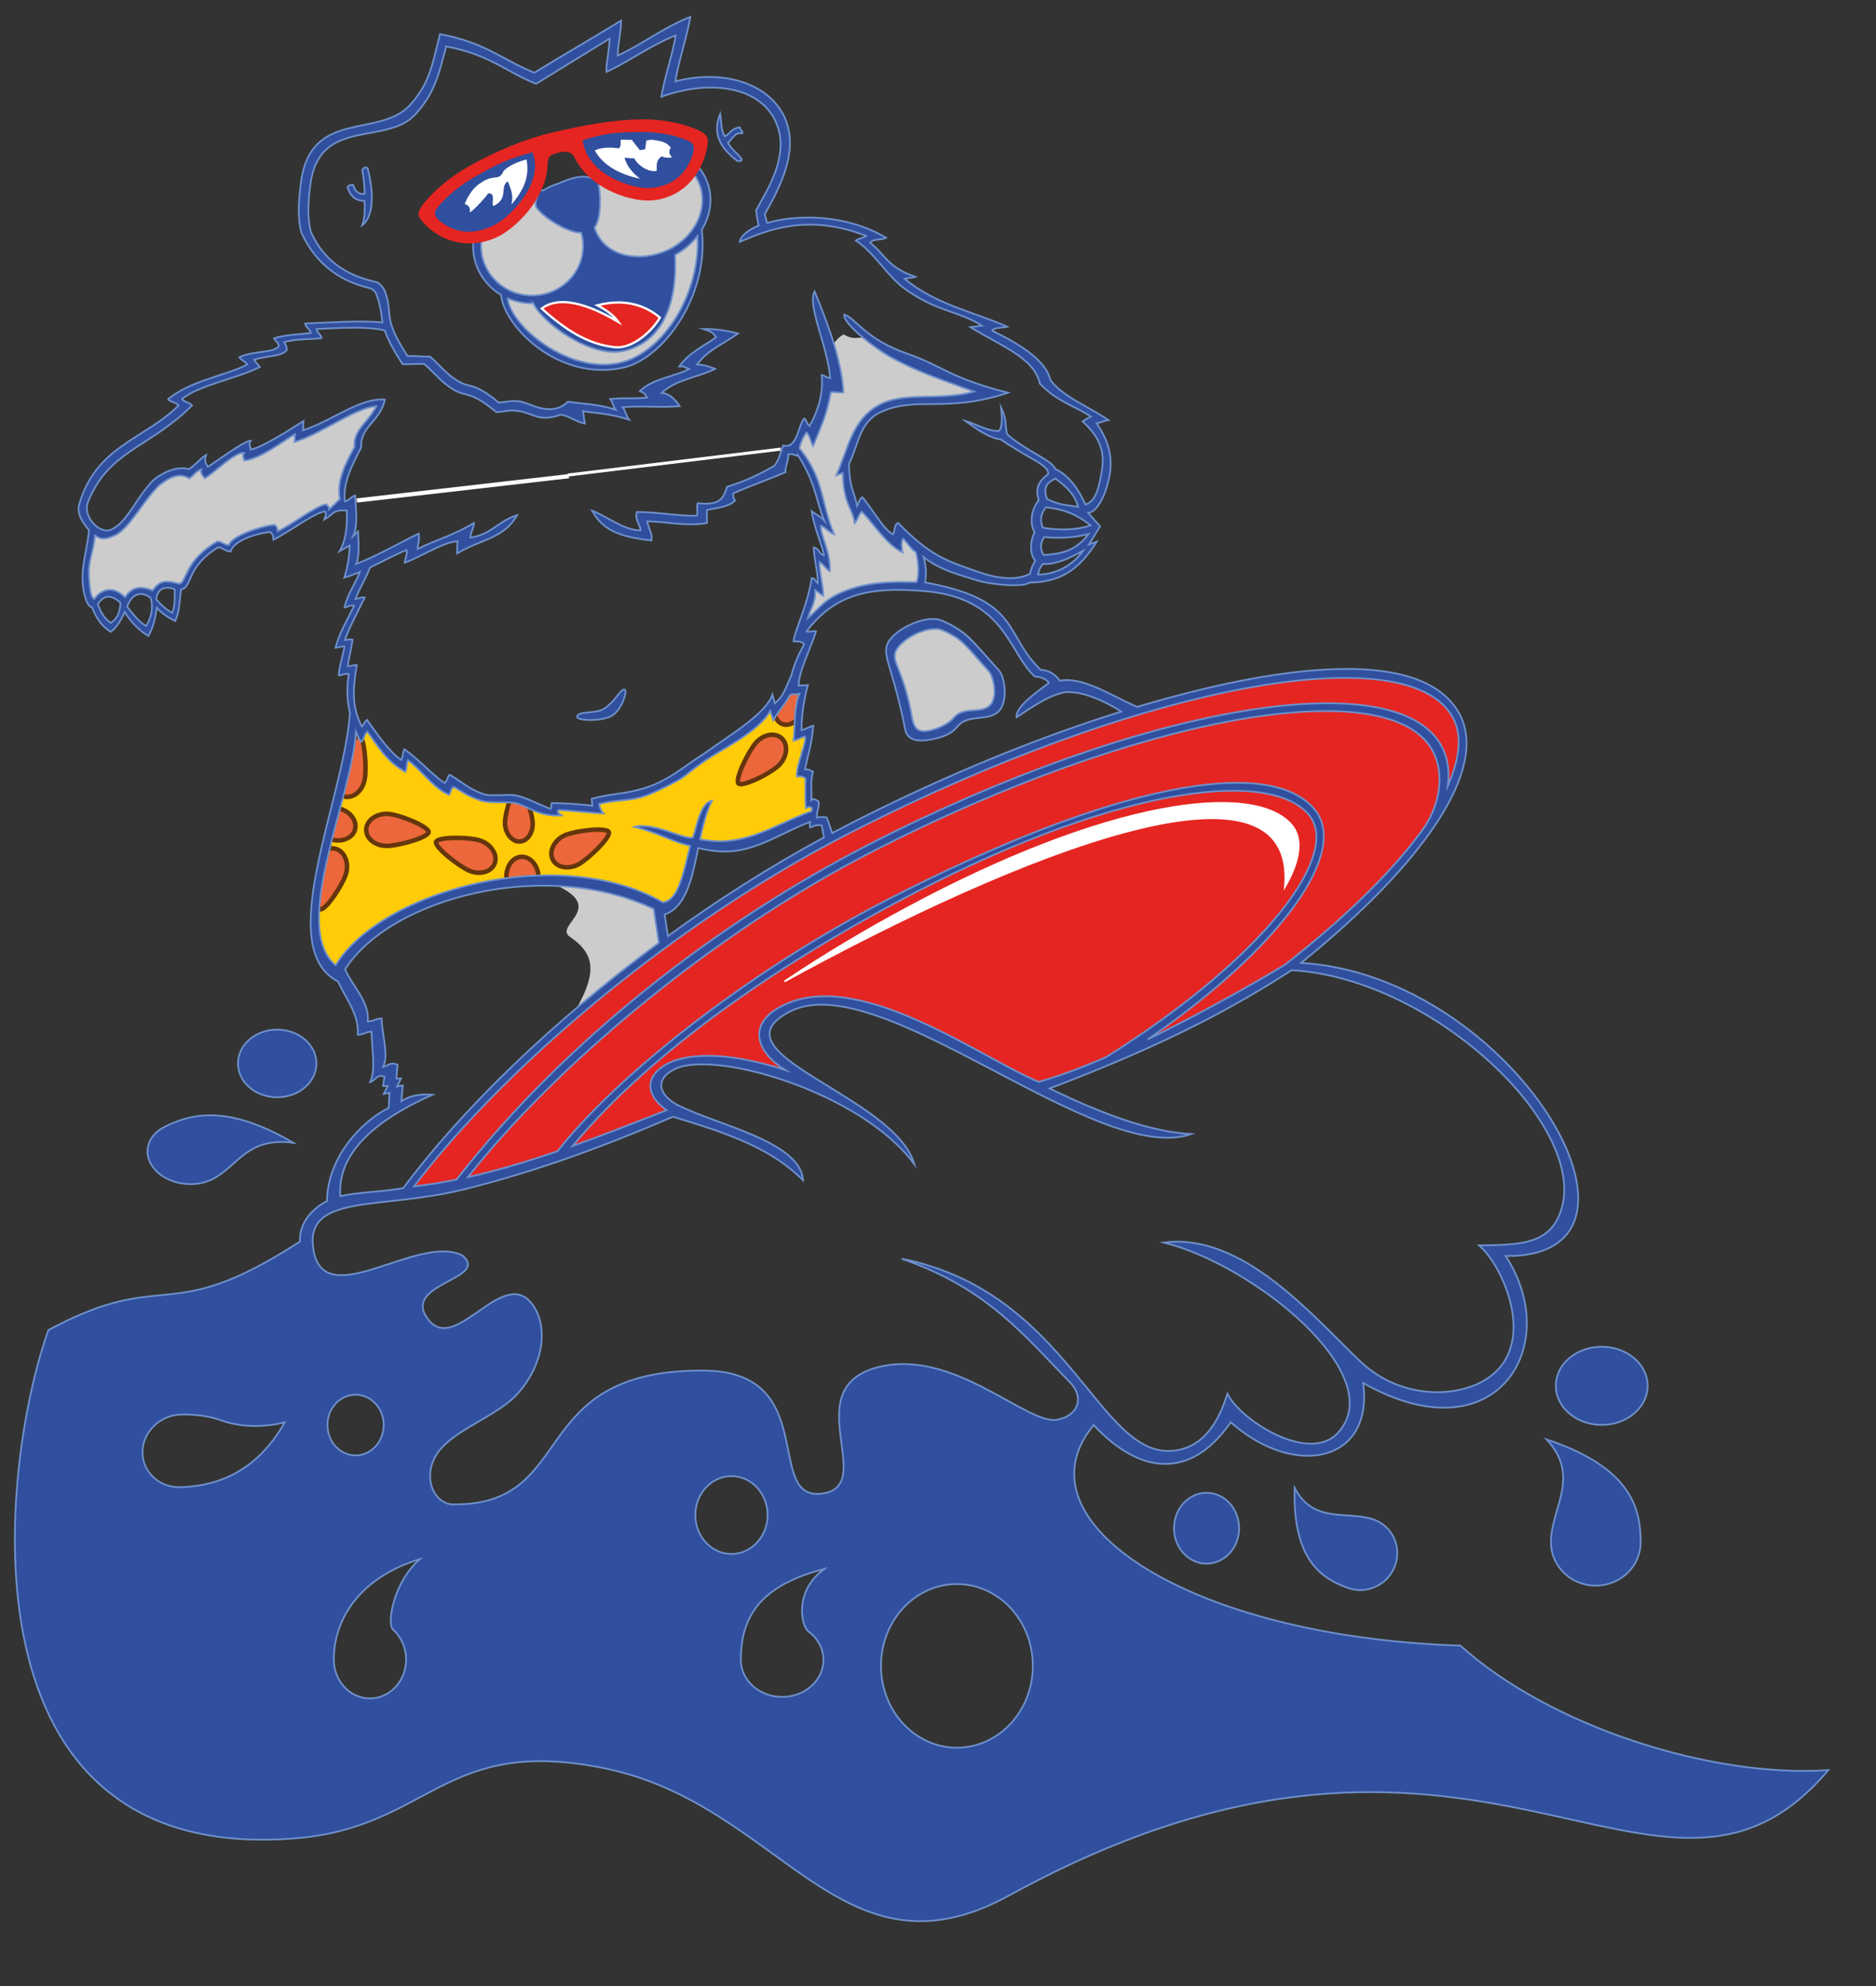
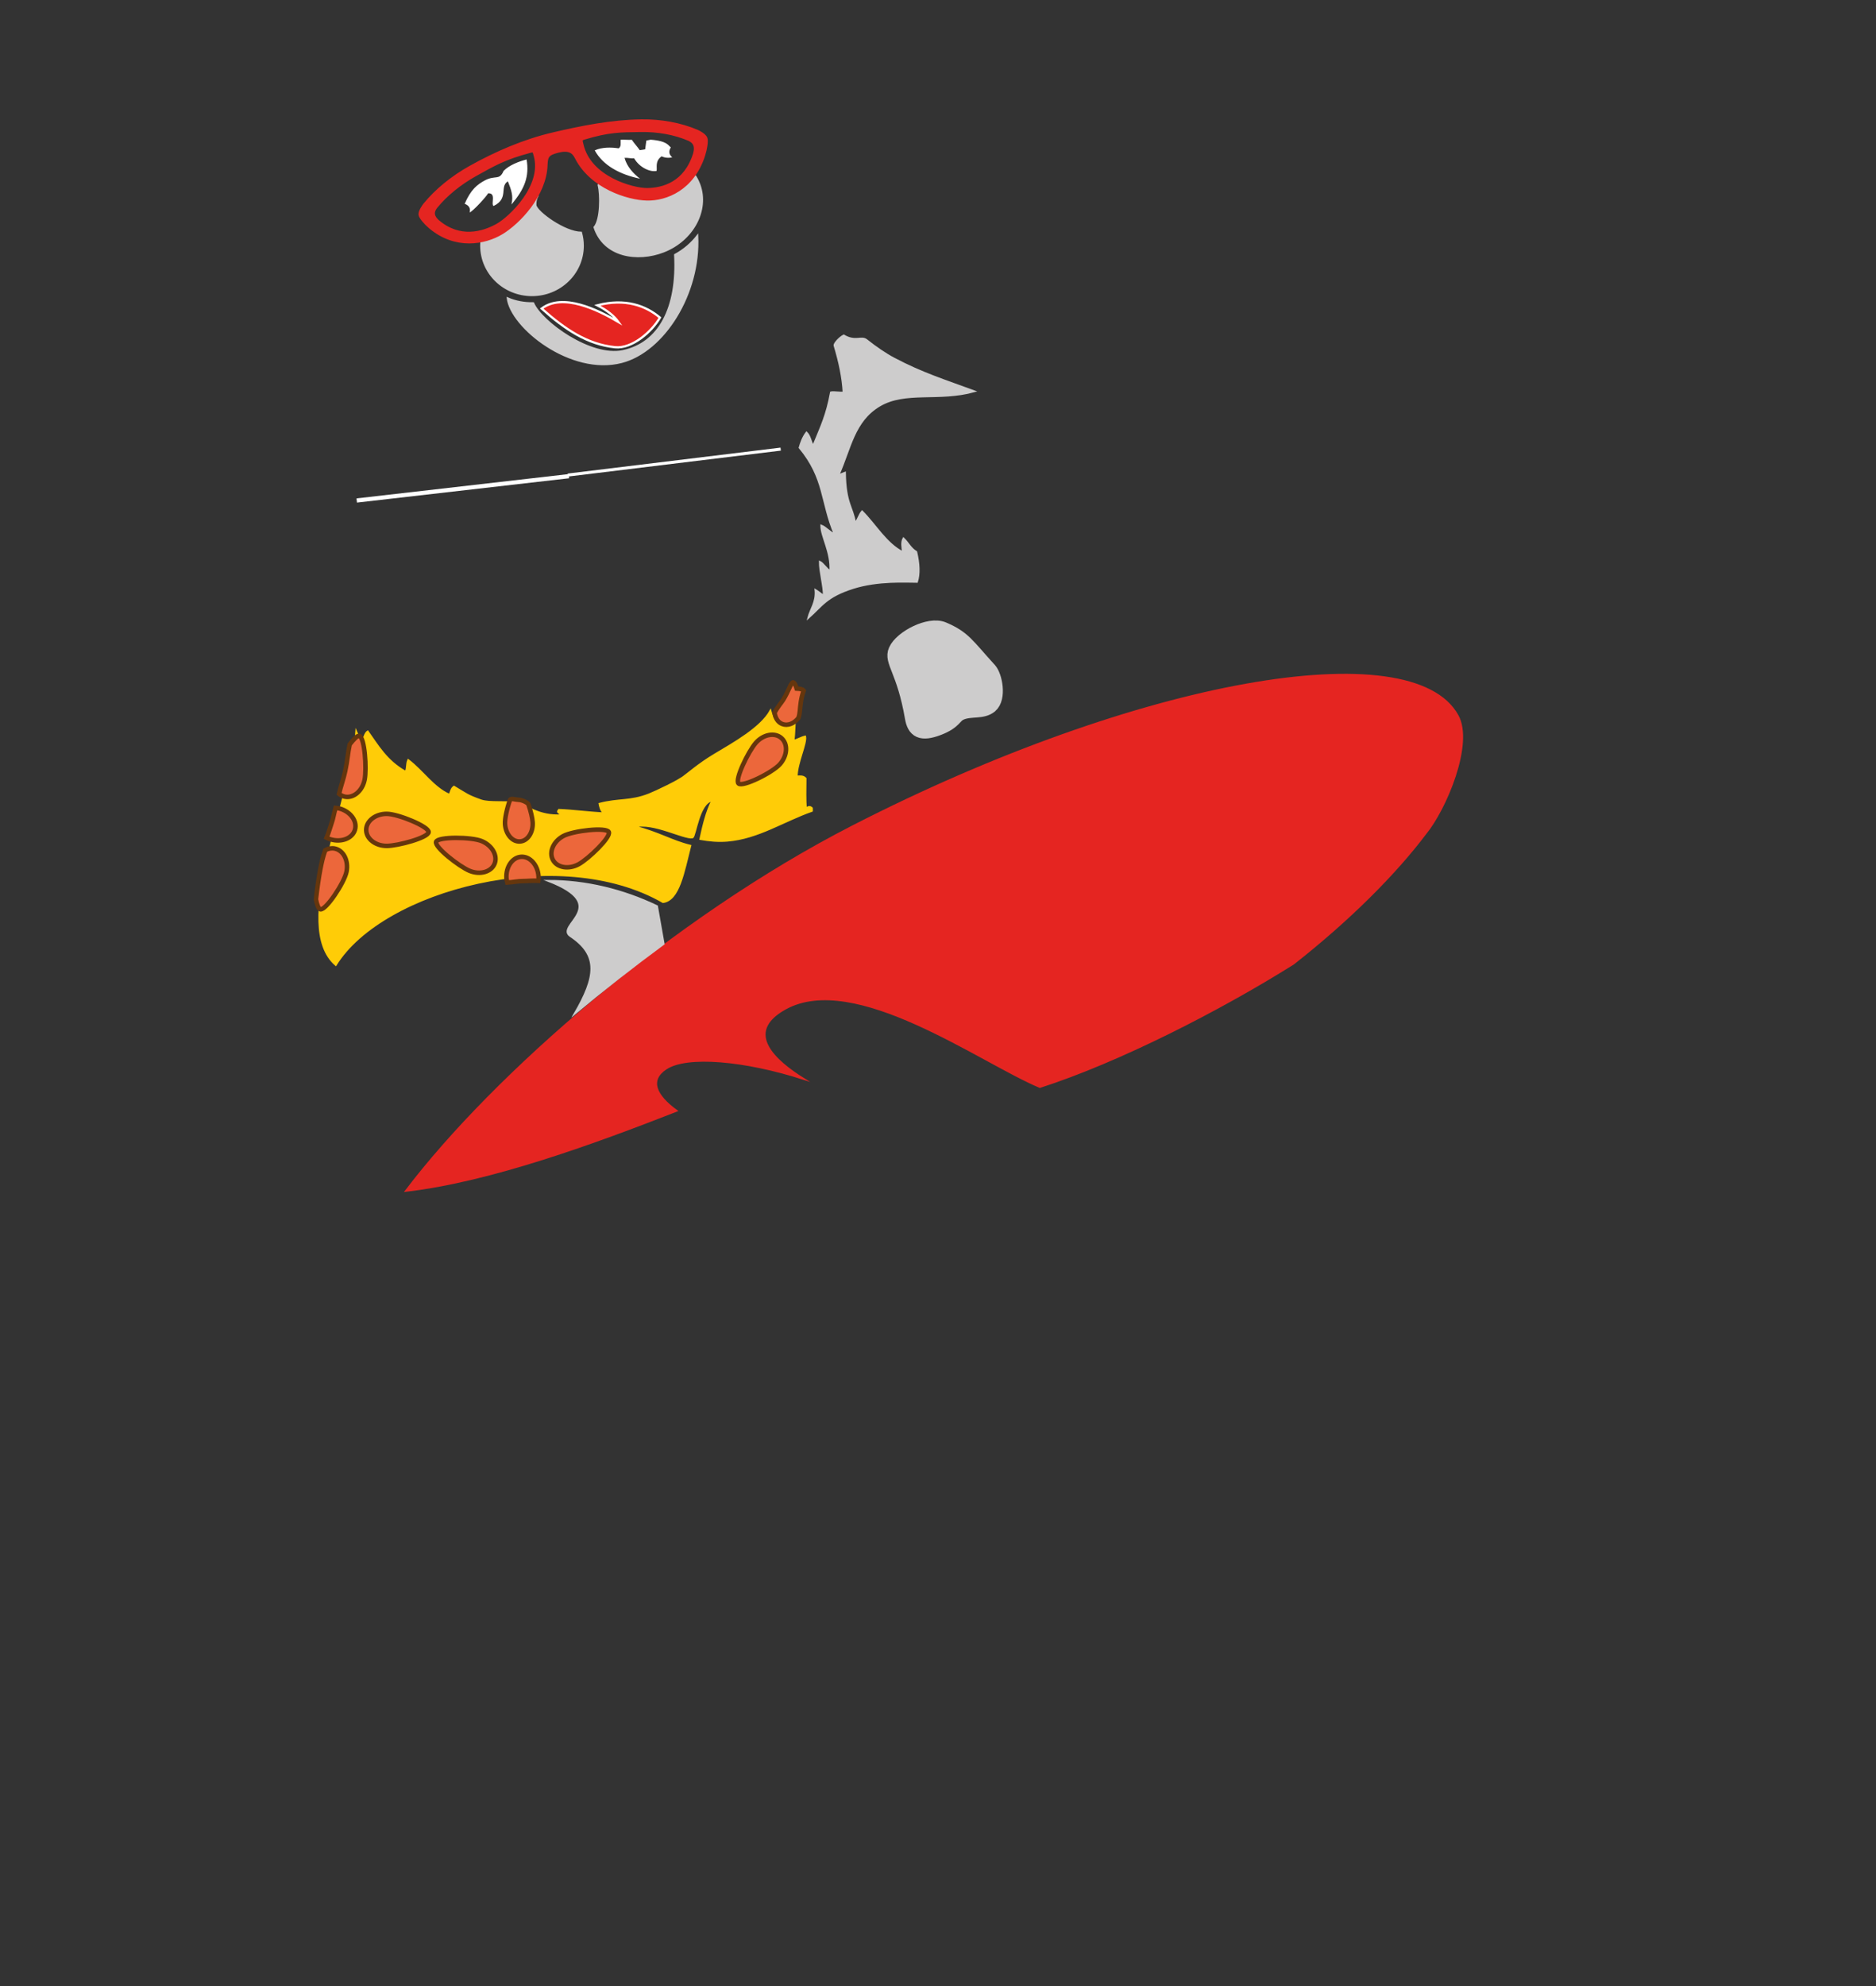
<svg xmlns="http://www.w3.org/2000/svg" version="1.1" id="Livello_1" x="0px" y="0px" viewBox="0 0 236.26 250.06" style="enable-background:new 0 0 236.26 250.06;" xml:space="preserve">
  <rect x="0" y="0" width="236.26" height="250.06" fill="#333333" stroke="none" />
  <style type="text/css">
	.st0{fill-rule:evenodd;clip-rule:evenodd;fill:#E52521;stroke:#E52521;stroke-width:0.216;stroke-miterlimit:10;}
	.st1{fill-rule:evenodd;clip-rule:evenodd;fill:#CDCCCC;stroke:#CDCCCC;stroke-width:0.216;stroke-miterlimit:10;}
	.st2{fill-rule:evenodd;clip-rule:evenodd;fill:#CDCCCC;stroke:#CDCCCC;stroke-width:1.984;stroke-miterlimit:10;}
	.st3{fill-rule:evenodd;clip-rule:evenodd;fill:#FFCC07;stroke:#FFCC07;stroke-width:0.216;stroke-miterlimit:10;}
	.st4{fill-rule:evenodd;clip-rule:evenodd;fill:#EC673B;stroke:#65360D;stroke-width:0.567;stroke-miterlimit:10;}
	.st5{fill-rule:evenodd;clip-rule:evenodd;fill:#304F9E;}
	.st6{fill:none;stroke:#6F91CB;stroke-width:0.216;stroke-miterlimit:10;}
	.st7{fill-rule:evenodd;clip-rule:evenodd;fill:#E52521;stroke:#FFFFFF;stroke-width:0.283;stroke-miterlimit:10;}
	.st8{fill-rule:evenodd;clip-rule:evenodd;fill:#E52521;stroke:#E52521;stroke-width:0.567;stroke-miterlimit:10;}
	.st9{fill-rule:evenodd;clip-rule:evenodd;fill:#FFFFFF;}
	.st10{fill-rule:evenodd;clip-rule:evenodd;fill:#FFFFFF;stroke:#FFFFFF;stroke-width:0.216;stroke-miterlimit:10;}
</style>
  <g id="Livello_x0020_1_2_">
    <g id="_2479297641200_2_">
      <path class="st0" d="M85.22,139.86c-2.67-1.93-3.51-3.88-1.34-5.31c2.6-1.72,9.85-1.11,17.36,1.31c-3.55-2.21-7.74-5.84-2.37-8.84    c8.77-4.9,24.59,6.71,32.09,9.85c9.93-3.2,22.56-9.65,31.92-15.52c7.22-5.67,12.94-11.47,16.68-16.44    c2.47-3.02,5.98-11.23,4.02-14.8c-5.74-10.48-40.07-4.58-76.13,13.89c-22.76,11.65-45.31,31.41-56.34,45.95    C61.81,148.72,75.12,143.81,85.22,139.86L85.22,139.86z" />
      <path class="st1" d="M69,110.9c4.83-0.01,9.5,1.16,13.75,3.19l0.84,4.76c-3.91,2.88-7.68,5.84-11.24,8.81    c2.71-4.65,3.1-7.38-0.52-9.79C69.82,116.53,77.2,114.05,69,110.9L69,110.9z" />
      <path class="st1" d="M106.26,42.23c1.46,0.88,2.22,0.06,2.87,0.58c1.15,0.92,2.45,1.8,3.44,2.32c3.53,1.87,6.4,2.76,10.15,4.14    c-4.48,1.26-8.71-0.13-11.97,1.82c-3.21,1.92-3.63,5.31-5.15,8.74c0.27-0.11,0.55-0.21,0.82-0.32c0.06,3.92,0.94,4.28,1.28,6.33    c0.38-0.42,0.49-1.03,0.87-1.46c1.71,1.72,3.02,4.07,5.14,5.15c-0.08-0.62-0.2-1.29,0.07-1.75c0.64,0.61,0.86,1.24,1.62,1.71    c0.35,1.5,0.41,2.77,0.09,3.78c-1.34,0-4.92-0.23-8.06,0.77c-3.4,1.08-3.92,2.26-5.65,3.78c0.3-1.18,1.06-1.98,0.91-3.55    c0.29,0.17,0.76,0.56,1.05,0.73c0.02-1.2-0.52-3.08-0.5-4.28c0.42,0.18,0.9,1,1.32,1.18c0.15-2.4-1.15-4.34-1.14-5.74    c0.56,0.2,1.12,0.9,1.68,1.09c-1.72-4.08-1.2-7.01-4.41-10.88c0.17-0.6,0.4-1.29,0.88-1.92c0.47,0.45,0.51,1.17,0.84,1.69    c1.03-2.52,1.7-3.85,2.23-6.74c0.33-0.09,1.26,0.09,1.59,0c-0.1-1.86-0.52-3.84-1.14-5.89C105.02,43.25,105.78,42.46,106.26,42.23    L106.26,42.23z" />
-       <path class="st1" d="M11.86,75.42c-0.52-0.25-0.56-1.61-0.64-2.49c-0.22-2.28,0.58-3.43,0.73-5.51c0.8,0.56,1.37,0.5,2.47,0.01    c1.84-0.82,3.45-4.16,5.55-6.25c1.2-0.97,2.53-1.79,3.85-0.94c0.55-0.32,0.75-0.84,1.53-1.16c-0.1,0.41-0.02,0.57,0.42,1.14    c1.16-0.62,3.77-3.34,4.97-3.2c-0.29,0.47-0.02,0.6,0,0.96c1.92-0.12,4.89-2.43,6.4-3.33c-0.06,0.58,0.02,0.62-0.06,1    c3.44-1.03,7.52-4.26,10.32-4.51c-1.27,2.35-2.92,2.95-2.76,5.15c-1.18,2.09-2.28,4.33-1.85,6.56c-0.36,0.27-0.63,0.69-1.36,1.27    c0.07-0.26-0.13-0.37-0.35-0.62c-1.25,0.13-4.26,2.54-6.13,3.4c-0.03-0.4-0.04-0.56-0.38-0.82c-1.59,0.13-5.43,1.38-5.74,2.55    c-0.61-0.01-1.03-0.52-1.48-0.43c-4.26,2.4-3.84,5.41-4.87,5.3c-1.77-0.48-2.39-0.34-3.28,0.85c-1.77-0.69-2.66-0.28-3.47,0.85    C14.52,73.99,12.74,73.92,11.86,75.42L11.86,75.42z" />
      <path class="st2" d="M112.88,81.92c0.7-1.57,4.14-3.37,5.88-2.63c2.58,1.1,2.94,1.97,5.8,5.11c0.68,0.75,1.22,3.47,0.11,4.41    c-0.97,0.81-2.42,0.33-3.69,0.88c-0.91,0.39-0.75,1.11-2.81,1.91c-2.18,0.84-2.95,0.32-3.22-1.26    C113.92,84.36,112.27,83.27,112.88,81.92z" />
      <path class="st1" d="M63.92,37.54c0.43,3.66,7.97,9.72,14.37,8.06c5.29-1.37,9.9-8.62,9.54-15.92c-0.73,0.95-1.69,1.78-2.83,2.4    c0.36,6.71-2,11.15-6.56,12.11c-4.08,0.86-10.26-3.65-11.28-6.03C66.04,38.18,64.95,37.99,63.92,37.54L63.92,37.54z M75.37,23.28    c0.3,1.25,0.31,4.36-0.52,5.34c1.21,3.7,5.43,4.34,8.72,3.06c3.68-1.43,5.71-5.2,4.53-8.43c-0.25-0.69-0.64-1.32-1.15-1.86    c-1.46,2.18-3.7,2.72-5.41,2.74c-1.08,0.02-3.48-0.49-5.51-1.79C75.79,22.65,75.57,22.95,75.37,23.28L75.37,23.28z M67.67,24.74    c-0.16,0.3-0.24,0.67-0.22,1.1c0.15,0.88,3.66,3.43,5.74,3.44c0.15,0.53,0.23,1.09,0.23,1.66c0,3.45-2.88,6.24-6.42,6.24    c-3.55,0-6.42-2.79-6.42-6.24c0-0.48,0.06-0.95,0.16-1.4c0.74-0.2,1.42-0.51,1.99-0.83c0.93-0.52,2.74-2.04,3.97-4    C67.03,24.72,67.34,24.71,67.67,24.74L67.67,24.74z" />
      <path class="st3" d="M102.26,102.1c-3.69,1.3-6.76,3.43-10.66,3.76c-1.16,0.1-2.29-0.01-3.41-0.21c0.38-1.78,0.8-3.49,1.5-4.86    c-1.67,0.3-2.1,4.46-2.47,4.66c-1.07,0.19-4.98-1.98-7.27-1.37c2.91,0.72,4.72,1.86,7,2.4c-0.86,3.37-1.44,6.85-3.45,7.11    c-12.97-7.49-35.33-1.63-41.21,7.92c-5.7-4.9,2.03-20.89,2.57-29.4c0.18,0.43,0.38,0.87,0.61,1.3c0.44-0.28,0.38-1.02,0.84-1.32    c1.24,1.73,2.35,3.73,4.78,5.08c0.24-0.52,0.08-0.96,0.32-1.48c1.86,1.41,3.17,3.49,5.19,4.37c0.2-0.34,0.19-0.75,0.57-1.02    c1.64,0.97,1.62,1.09,3.41,1.73c1.06,0.37,3.27,0.1,4.37,0.32c1.42,0.28,2.82,1.75,5.83,1.55c-0.66-0.46-0.57-0.41-0.39-0.68    c1.64,0.06,4.01,0.37,5.65,0.43c-0.4-0.32-0.52-1-0.55-1.19c2.46-0.64,3.87-0.25,6.24-1.18c0.86-0.34,3.79-1.72,4.49-2.32    c0.32-0.2,1.77-1.5,3.77-2.69c2.41-1.44,5.84-3.35,7.04-5.53c0.09,0.36,0.3,0.82,0.39,1.18c1-1.7,1.16-1.55,2.16-3.25    c0.39-0.01,0.87,0.01,1.11-0.06c-0.71,1.59-0.51,4.08-0.74,5.9c0.52-0.11,0.94-0.42,1.46-0.52c0.17,0.9-1.04,3.3-1.06,5.03    c0.45-0.03,0.8-0.07,1.11,0.25c-0.02,1.37-0.04,2.73,0.04,3.76c0.29-0.18,0.49-0.27,0.76-0.02    C102.27,101.86,102.26,101.98,102.26,102.1L102.26,102.1z" />
      <path class="st4" d="M43.64,109.76c-0.28,1.4-2.62,4.9-3.3,4.73c-0.23-0.06-0.42-0.57-0.55-1.26c0.16-1.42,0.38-2.91,0.56-3.83    c0.18-0.87,0.27-1.37,0.61-2.35c0.37-0.21,0.78-0.29,1.19-0.21C43.26,107.06,43.92,108.37,43.64,109.76L43.64,109.76z     M41.66,105.69c-0.19-0.06-0.28-0.08-0.53-0.21c0.3-0.72,0.45-1.34,0.65-1.9c0.2-0.56,0.25-1.06,0.48-1.85    c0.3,0.04,0.34,0.02,0.54,0.08c1.37,0.4,2.22,1.6,1.9,2.67C44.39,105.55,43.02,106.09,41.66,105.69L41.66,105.69z M44.04,93.73    c0.52-0.66,0.96-1.14,1.21-1.07c0.68,0.18,0.95,4.13,0.67,5.52c-0.28,1.4-1.4,2.35-2.49,2.13c-0.27-0.06-0.52-0.18-0.73-0.35    c0.19-0.88,0.57-1.9,0.77-2.85C43.77,95.72,43.81,94.81,44.04,93.73L44.04,93.73z M48.7,102.47c1.42,0,5.32,1.6,5.28,2.3    c-0.04,0.7-3.86,1.74-5.28,1.74c-1.42,0-2.58-0.9-2.58-2.02C46.12,103.38,47.27,102.47,48.7,102.47z M60.68,105.91    c-1.31-0.55-5.53-0.58-5.76,0.08c-0.23,0.66,2.89,3.1,4.2,3.65c1.31,0.55,2.73,0.16,3.16-0.87    C62.71,107.74,61.99,106.46,60.68,105.91z M63.6,103.75c-0.04-0.66,0.24-1.93,0.62-3.01c0.09-0.28,0.74-0.04,1.03-0.04    c0.52,0,1.22,0.38,1.3,0.57c0.31,0.92,0.49,1.69,0.53,2.26c0.08,1.28-0.63,2.36-1.59,2.42C64.52,106.02,63.68,105.03,63.6,103.75    L63.6,103.75z M67.82,110.33c0.01,0.2,0.02,0.29-0.02,0.57c-0.78-0.04-1.41,0.04-2.01,0.04c-0.6,0-1.09,0.13-1.9,0.18    c-0.06-0.29-0.09-0.33-0.11-0.54c-0.09-1.42,0.74-2.63,1.85-2.7C66.75,107.81,67.73,108.91,67.82,110.33L67.82,110.33z     M70.93,105.27c1.25-0.68,5.44-1.15,5.74-0.51c0.3,0.63-2.55,3.38-3.8,4.06c-1.25,0.68-2.7,0.44-3.23-0.54    C69.1,107.3,69.68,105.95,70.93,105.27L70.93,105.27z M98.23,96.21c-0.94,1.07-4.72,2.94-5.22,2.44c-0.5-0.49,1.24-4.05,2.18-5.12    c0.94-1.07,2.38-1.34,3.22-0.6C99.26,93.68,99.17,95.14,98.23,96.21L98.23,96.21z M98.64,88.11c0.31-0.5,0.56-1.03,0.94-1.85    c0.08-0.09,0.2-0.4,0.33-0.34c0.21,0.11,0.32,0.46,0.42,0.78c0.5,0.02,0.77,0.1,0.88,0.26c-0.36,1.01-0.42,1.95-0.48,2.58    c-0.03,0.31-0.08,0.59-0.18,0.87c-0.55,0.69-1.35,1.02-2.03,0.75c-0.55-0.21-0.89-0.76-0.97-1.43    C97.92,89.02,98.37,88.53,98.64,88.11L98.64,88.11z" />
      <g>
-         <path class="st5" d="M201.72,169.57c3.19,0,5.78,2.2,5.78,4.92c0,2.72-2.59,4.92-5.78,4.92c-3.19,0-5.78-2.2-5.78-4.92     C195.93,171.77,198.52,169.57,201.72,169.57z M194.78,181.24c10.68,3.55,11.84,8.71,11.84,12.94c0,3.02-2.53,5.47-5.65,5.47     s-5.65-2.45-5.65-5.47C195.32,189.94,199.12,185.88,194.78,181.24z M163.04,187.33c-0.26,9.13,3.44,11.45,6.75,12.62     c2.36,0.84,5-0.41,5.89-2.79c0.89-2.38-0.31-4.99-2.67-5.83C169.7,190.16,165.44,191.94,163.04,187.33L163.04,187.33z      M151.95,187.96c2.26,0,4.1,2,4.1,4.46c0,2.46-1.83,4.46-4.1,4.46c-2.26,0-4.1-2-4.1-4.46     C147.85,189.96,149.69,187.96,151.95,187.96z M67.68,24.77c-0.16,0.3-0.24,0.67-0.22,1.1c0.15,0.88,3.66,3.43,5.74,3.44     c0.15,0.53,0.23,1.09,0.23,1.66c0,3.45-2.88,6.24-6.42,6.24c-3.55,0-6.42-2.79-6.42-6.24c0-0.48,0.06-0.95,0.16-1.4     c0.74-0.2,1.42-0.51,1.99-0.83c0.93-0.52,2.74-2.04,3.97-4C67.04,24.74,67.36,24.74,67.68,24.77z M43.44,63.12     c-0.3-2.14,0.78-4.35,2.05-6.79c-0.18-2.59,2.39-3.25,2.98-6.01c-3.1-0.29-6.59,2.65-10.32,3.86c0.1-0.45,0.01-0.49,0.07-1.17     c-1.65,1.06-5.27,3.36-6.64,3.6c-0.02-0.41-0.32-0.57,0-1.12c-0.7-0.09-4.79,2.93-5.4,3.29c-0.47-0.67-0.34-1.02-0.23-1.5     c-0.8,0.51-1.4,1.34-2.18,1.8c-1.31-0.43-3.25,0.31-4.55,1.46c-2.28,2.46-3.2,5.25-5.24,6.15c-1.39,0.61-3.67-1.62-2.88-3.54     c2.66-6.47,7.51-6.62,13.09-12.09c-0.12-0.3-1.15-0.52-1.28-0.82c2.21-1.79,6.94-2.56,9.81-4.03c-0.24-0.36-0.49-0.55-0.73-0.91     c1.78-0.58,3.43-0.37,4.12-1.21c0-0.46-0.05-0.55-0.32-1c1.52-0.49,3.29-0.31,4.71-0.52c-0.06-0.42-0.58-0.71-0.64-1.14     c2.99-0.13,6.3-0.38,8.6,0.18c0.33,0.99,0.96,2.27,2.25,4.25c1.03-0.03,1.67-0.02,2.7-0.05c1.4,1.21,2.15,2.33,3.74,3.26     c1.67,0.98,1.95,0.02,5.36,2.82c1.21-0.06,1.55-0.31,2.75-0.15c1.86,0.25,2.58,1.48,5.38,0.46c1.34,0.3,1.69,0.83,3.02,1.13     c-0.12-0.43-0.12-1.12-0.24-1.55c2.13,0.3,3.52,0.32,5.8,1.06c-0.43-0.55-0.38-1.02-0.8-1.57c2.55-0.21,4.63,0.09,7.18-0.13     c-0.7-1-1.28-1.53-2.26-1.68c1.82-1.71,4.6-1.93,6.72-3.02c-0.74-0.25-1.39-0.55-2.28-0.53c1.4-1.92,3.36-2.61,5.17-3.92     c-1.23-0.32-2.71-0.6-4.38-0.57c1.17,0.39,1.21,0.47,1.61,1.04c-1.72,1.25-3.31,1.86-4.64,3.68c0.84-0.02,0.55,0.08,1.25,0.32     c-2.02,1.04-4.48,1.15-6.21,2.78c0.51,0.22,0.72,0.41,0.92,0.82c-2.42,0.2-2.22-0.03-4.65,0.18c0.4,0.52,0.28,0.82,0.68,1.34     c-2.16-0.7-3.99-0.71-6.01-1c-2.17,2.05-4.68,0.16-6.11-0.04c-1.15-0.15-1.46,0.08-2.61,0.14c-3.24-2.66-3.5-1.75-5.09-2.68     c-1.51-0.89-2.22-1.95-3.55-3.1c-0.98,0.03-1.86-0.11-2.84-0.08c-3.2-4.9-1.82-5.17-2.74-7.83c-0.08-0.46-0.61-1.2-1.08-1.45     c-3.13-0.68-6.46-2.16-8.34-6.3c-0.5-1.91-0.34-3.91-0.08-5.96c1.09-8.63,9.56-4.84,13.24-8.9c2.48-2.73,2.95-5.09,3.87-8.53     c5.5,1.02,7.52,3.2,11.33,4.7c3.4-2.08,5.84-3.61,9.25-5.69c0,1.15-0.41,3.03-0.41,4.19c2.71-1.21,5.57-3.35,8.73-4.59     c-0.4,2.48-1.4,5.24-1.8,7.72c6.21-2.22,12.09-1.21,14.2,2.73c2.27,4.23-0.76,8.82-2.27,11.57c0.07,0.22,0.1,1.18,0.34,1.91     c-1.34,0.55-2.32,1.35-2.39,2.06c3.35-1.44,8.55-3.64,15.91-0.75c-0.41,0.32-0.89,0.27-1.3,0.59c2.37,1.52,3.96,4.53,6.3,6.17     c4.12,2.89,6.64,2.66,9.59,4.55l-1.46,0.18c3.62,2.26,8.09,3.86,8.74,7.1c2.16,2.29,4.47,2.83,6.44,4.17     c-0.57,0.23-0.71,0.41-1.05,0.6c2.5,2.28,2.76,4.17,2.4,6.35c-0.49,2.95-1.06,3.76-2.03,4.12c-1.02-2.17-2.11-3.66-3.87-4.51     c-0.16-0.99-3.87-2.35-6.03-4.39c-0.24-1.11,0.02-1.67-0.73-3.32c0.17,1.82,0.08,2.58-0.27,2.94c-1.35,0.11-2.93-0.9-4.23-1.25     c1.28,0.93,2.95,2.16,4.43,2.32c4.02,2.7,6.07,3.22,5.99,4.38c-1.04,0.8-1.72,1.64-1.18,3.29c-0.87,1.01-1.23,2.79-0.53,4.04     c-0.69,1.35-0.5,3,0.09,3.53c-0.33,0.68-0.53,0.95-0.65,1.68c-1.98,1.04-4.72,0.43-6.74-0.3c-3.71-1.33-5.71-1.82-9.88-6.1     c-0.55,0.29-0.41,1.06-0.64,1.44c-1.21-0.58-2.66-3.32-3.87-4.67c-0.35,0.17-0.44,0.74-0.66,1.09c-0.27-1.61-0.98-2.17-1.02-5.33     c1.2-2.23,1.24-5.25,4.05-6.51c4.54-2.03,8.12,0.2,15.98-2.41c-7.32-1.85-8.1-3.31-12.7-4.92c-5.33-1.86-6.5-4.49-7.92-4.92     c-0.27,1.05,3.85,4.31,6.19,5.55c3.53,1.87,6.4,2.76,10.15,4.14c-4.48,1.26-8.94-0.13-12.2,1.82c-3.21,1.92-3.63,5.31-5.15,8.74     c0.27-0.11,0.55-0.21,0.82-0.32c0.06,3.92,1.17,4.28,1.5,6.33c0.38-0.42,0.49-1.03,0.87-1.46c1.71,1.72,3.02,4.07,5.15,5.15     c-0.08-0.62-0.2-1.29,0.07-1.75c0.64,0.61,0.86,1.24,1.62,1.71c0.35,1.5,0.41,2.77,0.09,3.78c-1.34,0-4.92-0.23-8.06,0.77     c-3.4,1.08-3.92,2.26-5.65,3.78c0.3-1.18,1.06-1.98,0.91-3.55c0.29,0.17,0.76,0.56,1.05,0.73c0.02-1.2-0.52-3.08-0.5-4.28     c0.42,0.18,0.9,1,1.32,1.18c0.15-2.4-1.15-4.34-1.14-5.74c0.56,0.2,1.12,0.9,1.68,1.09c-1.72-4.08-1.21-7.01-4.41-10.88     L43.44,63.12L43.44,63.12z M43.44,63.12c0,0.01,0,0.02,0.01,0.04c0.55-0.18,0.73-0.59,1.27-0.77c0.07,1.63,0.42,3.77-0.26,5.15     c0.18-0.14,0.44-0.5,0.63-0.64c0.11,1.73,0.15,3.34-0.23,4.1c2.6-0.98,5.25-2.55,7.88-3.82c0.14,0.96-0.17,1.34-0.14,1.94     c2.12-1.09,4.64-1.75,7.08-3.28c0.02,0.67-0.45,1.18-0.43,1.84c2.57-0.34,3.39-2,5.87-2.82c-1.65,2.97-4.47,2.98-7.56,4.83     c0.02-0.52,0.03-1.03,0.05-1.55c-1.99,0.19-4.43,1.91-6.65,2.71c0.03-0.38,0.4-1.22,0.23-1.6c-1.51,0.62-3.03,1.46-4.59,2.2     c-0.52,1.39-1.31,2.58-1.83,3.97c0.3,0,0.74-0.3,1.16-0.18c-0.79,1.64-1.93,3.72-2.5,5.36c0.27-0.03,0.71-0.16,0.98-0.05     c-0.18,1.12-0.44,2.2-0.63,3.32c0.61,0,0.54-0.13,1.15-0.13c-0.48,2.99-0.68,5.18,0.64,7.74c0.21-0.19,0.3-0.56,0.65-0.84     c1.24,1.73,2.82,4.05,4.31,5.05c0.24-0.52,0.15-0.84,0.4-1.35c2.06,1.46,3.46,3.21,5.09,4.26c0.3-0.3,0.31-0.75,0.61-1.06     c1.64,0.97,2.41,1.8,4.21,2.43c1.06,0.37,3-0.03,4.1,0.18c1.42,0.28,3.04,1.21,4.41,1.7c0.18-0.27-0.02-0.47,0.16-0.74     c1.73,0.03,3.6,0.14,5.07,0.34c-0.03-0.18-0.03-0.71-0.06-0.89c2.46-0.64,3.87-0.55,6.32-1.23c3.24-0.9,5.19-2.79,7.97-4.53     c3-2.19,7.56-4.83,8.47-7.33c0.09,0.36,0.21,0.73,0.3,1.09c1.15-1,1.19-1.57,2.07-3.5c0.46-1.73,0.96-2.69,1.61-3.93     c-0.22-0.42-0.94-0.37-1.32-0.38c0.03-1.07,1.79-4.57,2.28-7.95c0.46,0,0.4,0.34,0.76,0.64c0.1-0.93-0.52-3.53-0.5-4.5     c0.72,0.12,0.65,0.8,1.29,1c-0.02-0.74-1.27-3.55-1.55-5.57c0.88,0.64,1.11,0.64,1.59,1.18c-0.96-2.12-1.03-4.74-3.36-8.29     c-0.01,0.04-0.03,0.08-0.04,0.12c-0.5-0.04-0.55-0.36-1.16-0.12c0.18,0.36-0.48,1.8-0.3,2.17c-2.09,0.94-4.51,1.74-6.6,2.69     c-0.06,0.3,0.05,0.71,0.23,0.91c-0.85,0.84-2.28,0.9-3.55,1.18c0,0.55,0,1.09,0,1.64c-2.65,0.47-4.93-0.17-7.51-0.21     c0.12,0.91,0.7,1.52,0.52,2.41c-5.18-0.54-6.4-1.97-7.49-3.76c1.88,0.7,4.11,2.54,6.12,2.48c0-0.64-0.75-1.3-0.48-2.3     c2.25-0.05,5.45,0.55,7.58,0.46c0.15-0.55-0.06-1.02,0.09-1.57c2.81,0.3,3.21-0.55,3.71-2.07c2.17-0.65,4.09-1.57,5.94-2.63     c0.52-0.62,0.71-1.38,1.12-2.57c1.79,0.47,1.88-2.51,2.64-3.41c0.24,0.12,0.44,0.83,0.68,0.96c0.8-1.37,1.81-3.78,1.53-6.42     c0.3,0,0.77,0.41,1.07,0.41c-0.24-3.84-2.94-9.18-1.96-10.93c1.85,4.49,3.43,8.85,3.64,12.7c-0.33,0.09-1.26-0.09-1.59,0     c-0.53,2.88-1.2,4.22-2.23,6.74c-0.33-0.52-0.37-1.24-0.84-1.69c-0.48,0.63-0.72,1.32-0.88,1.92l-28.59,3.37L43.44,63.12     L43.44,63.12z M99.56,87.42c0.39-0.01,0.87,0.01,1.11-0.06c-0.71,1.59-0.51,4.08-0.74,5.9c0.52-0.11,0.94-0.42,1.46-0.52     c0.17,0.9-1.04,3.3-1.06,5.03c0.46-0.03,0.8-0.07,1.11,0.25c-0.02,1.37-0.04,2.73,0.04,3.76c0.29-0.18,0.49-0.27,0.76-0.02     c0.01,0.12,0.01,0.25,0,0.37L99.56,87.42L99.56,87.42z M102.23,102.13c-3.69,1.3-6.76,3.43-10.66,3.76     c-1.16,0.1-2.29-0.01-3.41-0.21c0.38-1.78,0.8-3.49,1.5-4.86c-1.67,0.3-2.1,4.46-2.47,4.66c-1.07,0.19-4.98-1.98-7.27-1.37     c2.91,0.72,4.72,1.86,7,2.4c-0.86,3.37-1.44,6.85-3.45,7.11c-12.97-7.49-35.33-1.63-41.21,7.92c-5.7-4.9,2.03-20.89,2.57-29.4     c0.18,0.43,0.38,0.87,0.61,1.3c0.44-0.28,0.38-1.02,0.84-1.32c1.24,1.73,2.35,3.73,4.78,5.08c0.24-0.52,0.08-0.96,0.32-1.48     c1.86,1.41,3.17,3.49,5.19,4.37c0.2-0.34,0.19-0.75,0.57-1.02c1.64,0.97,1.62,1.09,3.41,1.73c1.06,0.37,3.27,0.1,4.37,0.32     c1.42,0.28,2.82,1.75,5.83,1.55c-0.66-0.46-0.57-0.41-0.39-0.68c1.64,0.06,4.01,0.37,5.65,0.43c-0.39-0.32-0.52-1-0.55-1.19     c2.46-0.64,3.87-0.25,6.24-1.18c0.86-0.34,3.79-1.72,4.49-2.32c0.32-0.2,1.77-1.5,3.77-2.69c2.41-1.44,5.84-3.35,7.04-5.53     c0.09,0.36,0.3,0.82,0.39,1.18c1-1.7,1.16-1.55,2.16-3.25L102.23,102.13L102.23,102.13z M44.07,89.78     c-0.36-1.56-0.43-3.18-0.15-4.91c-0.59-0.09-0.78,0.16-1.25,0.16c0.02-1.01,0.52-2.5,0.71-3.62c-0.36-0.08-0.75,0.13-1.12,0.16     c0.43-1.82,1.56-3.67,2.34-5.31c-0.46-0.14-0.9,0.21-1.21,0.21c0.4-1.74,1.41-3.06,1.93-4.45c-0.65,0.27-1.3,0.52-1.96,0.71     c0.4-1.22,0.65-2.71,0.68-4.05c-0.42,0.24-0.85,0.49-1.28,0.73c0.76-1.26,1.01-3.03,0.91-5.14c-0.56,0.05-0.87-0.15-1.64,0.27     c-0.36,0.32-0.77,0.63-1.19,0.87c0.25-0.61,0.23-0.8,0.09-1.02c-1.36,0.16-4.46,2.56-6.49,3.57c-0.03-0.47-0.05-0.66-0.42-0.97     c-1.73,0.16-4.64,1.09-4.98,2.46c-0.67-0.01-1.12-0.61-1.61-0.51c-4.03,2.48-3.18,5.06-4.63,5.28c-0.21,1.4-0.15,2.7-0.73,3.98     c-0.82-0.4-1.62-0.89-2.32-1.68c-0.18,1.18-0.39,2.39-1.07,3.55c-1.06-0.64-2.22-1.71-2.96-3c-0.39,0.8-1,2.02-1.8,2.5     c-1.16-0.82-1.66-1.51-2.35-3.11c-0.69-0.11-1.05-1.83-1.15-2.95c-0.2-2.26,0.57-4.39,0.8-6.74c-0.47-0.55-1.63-1.91-1.25-3.23     c2.1-7.41,8.39-8.29,12.52-12.48c-0.12-0.3-1.2-0.49-1.32-0.8c3.01-2.41,7.1-2.88,9.97-4.35c-0.24-0.36-0.76-0.55-1-0.91     c1.69-0.84,4.27-0.53,4.96-1.37c0-0.46-0.32-0.57-0.59-1.02c1.52-0.49,3.22-0.47,4.64-0.68c-0.06-0.42-0.67-0.76-0.73-1.18     c3-0.13,7.31-0.42,9.74-0.13c-0.18-1.63-0.36-2.53-0.82-3.7c-0.15-0.25-0.37-0.46-0.67-0.61c-3.29-0.72-6.73-2.64-8.71-7     c-0.53-2.01-0.34-4.01-0.08-6.18c1.14-9.51,9.87-5.63,13.75-9.89c2.62-2.88,2.82-5.31,3.79-8.93c5.79,1.07,7.87,3.27,11.88,4.85     c3.58-2.19,7.35-4.37,10.93-6.56c0,1.21-0.44,3.19-0.44,4.41c2.86-1.28,5.82-3.57,9.15-4.88c-0.43,2.61-1.47,5.51-1.89,8.13     c5.58-1.47,11.34-0.02,13.56,4.12c2.39,4.45-0.7,9.72-2.3,12.61c0.12,0.35,0.18,0.74,0.3,1.09c3.77-1.1,9.98-1.12,14.98,1.87     c-0.74,0.37-1.61,0.06-2,0.64c1.9,1.43,2.08,3.04,5.71,4.28c-0.34,0.14-1.02,0.11-1.37,0.25c4.08,3.33,8.63,4.11,12.93,6.03     c-0.63,0.17-1.72,0.06-1.89,0.5c3.73,1.83,6.76,3.8,7.33,6.24c1.56,2.08,4.86,3.34,7.29,5.01c-0.43,0.06-1.06,0.35-1.48,0.41     c1.15,1.72,2,3.6,1.71,6.01c-0.29,2.39-1.48,5.16-2.77,5.27c0.5,0.59,0.99,1.1,1.49,1.7c-0.47,0.77-0.94,1.53-1.41,2.3     c0.33-0.12,0.65-0.24,0.98-0.37c-2.11,3.38-4.46,5.12-8.45,5.14c-0.64,0.61-4.66,0.35-6.83-0.34c-2.33-0.73-4.57-1.31-6.51-2.87     c0.32,1.08,0.36,2.3,0.19,3.2c12.13,2.19,9.87,6.52,14.56,11.01c0.96-0.02,1.88,0.6,2.41,1.37c2.77-0.59,6.45,1.83,9.72,3.29     c7.01-2.08,34.6-10.1,40.59,0.85c3.75,6.86-4.37,18.8-19.93,31.38c26.74,1.58,47.62,37.1,25.77,36.91l0,0l0,0l0,0l0,0l0,0     c7.35,11.28-1.18,25.46-17.95,15.99c1.33,9.93-8.55,12.12-16.68,4.94c-5.11,7.37-11.55,6.5-17.26,0.35     c-10.08,12.07,11.93,26.67,46.18,27.77c11.33,10.23,31.69,16.67,46.34,15.68c-21.44,25.23-43.82-16.79-103.15,15.77     c-21.19,11.63-28.7-11.37-50.82-15.97c-20.49-4.26-22.07,7.42-39.14,8.79c-43,3.44-37.15-46.98-31.05-64     c15-8.06,14.83-0.21,31.68-11.15c-0.11-3.19,2.75-4.77,3.4-5.09c0.05-5.44,4.25-9.97,7.77-11.74c0.06-0.67,0.05-1.22,0.11-1.89     c-0.24,0.05-0.49,0.09-0.73,0.14l0.5-1h-0.59l0.18-1.17c-0.98-0.41-1.2,0.58-1.81,0.67c0.77-1.41,0.18-4.56,0.18-6.33     c-0.73,0-1.01,0.37-1.74,0.37c0.23-2.5-1.5-4.51-2.46-6.69C34.34,119.36,43.3,100.79,44.07,89.78L44.07,89.78L44.07,89.78z      M43.46,122.05c5.75-9.03,25.26-14.1,38.86-7.6l0.65,4.26c-13.52,9.97-25.01,21.21-32.17,30.87c-2.24,0.47-5.59,0.49-7.94,1.03     c-0.34-4.55,2.97-8.95,11.61-12.77c-1.38-0.11-2.72,0.02-3.92,0.82c0.06-0.67,0.12-1.34,0.18-2c-0.24,0.05-0.49,0.09-0.73,0.14     l0.5-1h-0.59l0.16-1.74c-0.98-0.41-1.21,0.18-1.82,0.27c0.77-1.41-0.19-4.32-0.19-6.09c-0.73,0-1.01,0.37-1.74,0.37     C46.54,126.09,44.41,124.23,43.46,122.05L43.46,122.05z M84.11,117.86c6.22-4.51,12.84-8.74,19.66-12.42     c-0.09-0.49-0.19-0.99-0.28-1.5c-0.4-0.1-0.72-0.07-1.48,0.25c-0.04-0.21-0.03-0.45,0-0.7c-3.46,1.31-6.77,3.67-10.47,3.72     c-1.29,0.02-2.47-0.15-3.61-0.43c-0.76,3.73-1.5,7.43-4.23,8.37L84.11,117.86L84.11,117.86z M104.81,104.89     c0.61-0.32,1.23-0.64,1.84-0.96c12.08-6.19,23.91-11.02,34.55-14.33c-2.48-1.62-5.2-2.59-7.01-2.45     c-1.94,0.36-3.57,1.43-6.17,3.17c-0.15-1.34,2.59-3.21,4.07-4.33c-0.31-0.55-1.14-0.78-1.76-0.81     c-3.35-2.94-3.64-10.01-14.18-10.78c-6.18-0.45-10.76,0.09-14.58,5.1c0.46,0.12,0.74-0.12,1.2,0c-0.73,2.28-2.19,5.08-2.19,6.83     c0.3,0,0.85-0.07,1.16-0.07c-0.49,1.81-0.83,3.96-0.79,5.68c0.58-0.15,0.9-0.41,1.48-0.56c-0.19,2.28-0.66,3.58-1.06,5.5     c0.43-0.09,0.7,0.16,1.02,0.29c-0.4,1.36-0.12,2.34-0.21,3.56c0.24-0.27,0.75,0.06,0.91,0.19c0.14,0.77-0.26,0.97-0.19,2.03     c0.21-0.12,0.94-0.09,1.22-0.03C104.33,103.46,104.6,104.34,104.81,104.89L104.81,104.89z M93.41,20.02     c-0.07,0.42-0.17,0.19-0.54,0.25c-2.75-2.04-2.95-4.02-2.17-5.93c0.19,1.22,0.05,1.82,0.56,2.83c0.73-0.31,0.77-0.98,1.9-1.14     c0.06,0.36,0.52,0.63,0.29,0.78c-0.88-0.29-1.31,0.86-1.77,1.16C92.18,18.92,92.71,19.1,93.41,20.02     C93.42,20.02,93.42,20.02,93.41,20.02L93.41,20.02L93.41,20.02z M76.04,22.38c-0.24,0.29-0.46,0.6-0.65,0.92     c0.3,1.25,0.31,4.36-0.52,5.34c1.21,3.7,5.43,4.34,8.72,3.06c3.68-1.43,5.71-5.2,4.53-8.43c-0.25-0.69-0.64-1.32-1.15-1.86     c-1.46,2.18-3.7,2.72-5.41,2.74C80.48,24.18,78.08,23.67,76.04,22.38C76.04,22.37,76.04,22.38,76.04,22.38L76.04,22.38     L76.04,22.38z M63.08,37.12c-2.1-1.27-3.5-3.53-3.5-6.1c0-0.42,0.04-0.83,0.11-1.23c-1.52,0.18-3.23-0.13-4.87-1.52     c-0.12-0.1-0.71-0.59-0.8-1.08c-0.07-0.42,0.12-1.06,0.34-1.32c1.34-1.64,3.16-3.1,5.15-4.21c2.44-1.36,3.86-2.19,7.22-3.07     c0.17-0.04,0.52-0.15,0.68-0.05c0.17,0.11,0.36,0.75,0.4,0.94c0.43,1.49,0.1,3.01-0.57,4.37c0.41,0.01,0.81,0.06,1.19,0.13     c0.73-0.52,1.74-0.79,2.48-1.11c1.18-0.5,2.73-0.93,3.81-0.34c0.15-0.22,0.38-0.5,0.55-0.71c-1.15-0.91-2.09-2.12-2.44-3.69     c-0.06-0.26-0.15-0.53-0.09-0.67c0.08-0.18,0.29-0.24,0.45-0.29c3.25-1,4.85-0.98,7.56-1.02c2.22-0.03,4.46,0.36,6.39,1.19     c0.32,0.13,0.68,0.4,0.83,0.84c0.17,0.51-0.01,1.09-0.06,1.25c-0.13,0.4-0.27,0.77-0.43,1.11c0.71,0.66,1.26,1.48,1.61,2.43     c0.72,1.98,0.4,4.14-0.71,5.97c0.98,8.4-4.96,16.27-9.88,17.35c-8.08,1.78-14.98-5.09-15.39-9.13     C63.1,37.13,63.09,37.12,63.08,37.12L63.08,37.12L63.08,37.12z M67.16,38.19c-1.11,0.03-2.22-0.19-3.23-0.63     c0.43,3.66,7.97,9.72,14.37,8.06c5.29-1.37,9.9-8.62,9.54-15.92c-0.73,0.95-1.69,1.78-2.83,2.4c0.36,6.71-2,11.15-6.56,12.11     c-4.08,0.86-10.26-3.65-11.28-6.03C67.18,38.19,67.17,38.19,67.16,38.19L67.16,38.19z M45.62,21.4c0.26-0.34,0.33-0.36,0.68-0.24     c0.93,3.75,0.59,6.2-0.68,7.21c0.39-1.18,0.3-1.92,0.3-3.05c-0.79-0.06-1.67-0.25-2.15-1.71c0.11-0.34,0.42-0.31,0.69-0.34     c0.34,1.07,0.91,1.2,1.46,1.14C45.9,23.36,45.82,22.55,45.62,21.4C45.61,21.41,45.62,21.4,45.62,21.4L45.62,21.4L45.62,21.4z      M15.17,75.91c-0.03,1.22-0.49,2.1-1.22,2.51c-0.93-0.61-1.16-1.28-1.65-2.33c1.08-1.69,2.26-0.73,2.87-0.2     C15.17,75.9,15.17,75.9,15.17,75.91L15.17,75.91z M18.99,75.31c0.35,1.25,0.04,2.53-0.59,3.51c-0.84-0.46-1.72-1.54-2.39-2.44     c0.67-1.77,1.86-1.94,2.97-1.09C18.98,75.29,18.98,75.3,18.99,75.31L18.99,75.31L18.99,75.31z M22.01,74.22     c-0.03,0.99,0.09,1.84-0.31,2.93c-0.69-0.31-1.48-1.05-2.01-1.67c0.11-1.62,1.44-1.67,2.32-1.27     C22.01,74.2,22.01,74.21,22.01,74.22L22.01,74.22z M15.69,75.14c-1.92-1.85-3.48-0.28-3.82,0.28c-0.52-0.25-0.56-1.61-0.64-2.49     c-0.22-2.28,0.58-3.43,0.73-5.51c0.8,0.56,1.37,0.5,2.47,0.01c1.84-0.82,3.45-4.16,5.55-6.25c1.2-0.97,2.53-1.79,3.85-0.94     c0.55-0.32,0.75-0.84,1.53-1.16c-0.1,0.41-0.02,0.57,0.42,1.14c1.16-0.62,3.77-3.34,4.97-3.2c-0.29,0.47-0.02,0.6,0,0.96     c1.92-0.12,4.89-2.43,6.4-3.33c-0.06,0.58,0.02,0.62-0.06,1c3.44-1.03,7.52-4.26,10.32-4.51c-1.27,2.35-2.92,2.95-2.76,5.15     c-1.18,2.09-2.28,4.33-1.85,6.56c-0.36,0.27-0.63,0.69-1.36,1.27c0.07-0.26-0.13-0.37-0.35-0.62c-1.25,0.13-4.26,2.54-6.13,3.4     c-0.03-0.4-0.04-0.56-0.38-0.82c-1.59,0.13-5.43,1.38-5.74,2.55c-0.61-0.01-1.03-0.52-1.48-0.44c-4.26,2.4-3.84,5.41-4.87,5.3     c-1.77-0.48-2.39-0.34-3.28,0.85c-1.77-0.69-2.66-0.28-3.47,0.85C15.71,75.16,15.7,75.15,15.69,75.14L15.69,75.14L15.69,75.14z      M131.87,62.84c1.43,0.7,2.3,0.74,3.92,0.98c-0.45-1.52-1.2-2.3-2.87-3.57C132.3,60.6,131.17,61.01,131.87,62.84L131.87,62.84z      M131.74,63.87c-0.77,0.9-0.73,1.8-0.41,2.58c2.42,0.38,4.45,0.24,6.02-0.3C135.76,64.94,134.46,64.2,131.74,63.87z      M131.49,67.62c-0.54,0.9-0.49,1.56-0.05,2.26c2.11-0.14,4-0.45,5.65-2.63C135.12,67.74,133.19,67.79,131.49,67.62z      M131.35,71.02c-0.39,0.43-0.55,0.92-0.62,1.32c2.2,0.01,4.39-1.15,5.67-2.99C134.64,70.33,132.95,71.09,131.35,71.02z      M111.7,81.24c0.65-1.91,4.87-3.97,6.92-3.1c3.03,1.29,3.84,2.58,7.19,6.28c0.8,0.88,1.17,4.14-0.14,5.24     c-1.14,0.96-2.74,0.5-4.23,1.14c-1.07,0.46-0.89,1.5-3.41,2.14c-2.46,0.62-3.77,0.3-4.05-1.16     C112.59,84.64,111.19,82.75,111.7,81.24L111.7,81.24z M112.81,81.99c0.7-1.57,4.14-3.37,5.88-2.63c2.58,1.1,2.94,1.97,5.8,5.11     c0.68,0.75,1.22,3.47,0.11,4.41c-0.97,0.81-2.42,0.33-3.69,0.88c-0.91,0.39-0.75,1.11-2.81,1.91c-2.18,0.84-2.95,0.32-3.22-1.26     C113.86,84.43,112.2,83.34,112.81,81.99z M72.68,90.23c-0.08,0.58,3.36,0.61,4.46-0.16c1.27-0.88,1.87-3.12,1.57-3.23     c-0.58-0.23-1.16,1.54-2.75,2.46C74.97,89.86,72.77,89.52,72.68,90.23L72.68,90.23z M139.29,133.11     c20.04-12.56,29.9-25.75,25.43-30.66c-5.27-5.79-24.91-3.31-52.36,11.45c-13.61,7.31-29.76,17.86-40.26,30.4     c4.05-1.44,8.02-3.02,11.85-4.51c-2.67-1.93-2.62-4.09-0.45-5.53c2.6-1.72,7.86-1.96,15.38,0.46c-3.55-2.21-4.87-5.68-0.53-7.99     c9.55-5.09,24.95,6.34,32.45,9.49C133.24,135.56,136.18,134.45,139.29,133.11z M144.53,130.88c8.26-4.01,16.09-8.66,17.37-9.46     c7.22-5.67,12.94-11.2,16.68-16.17c3.01-3.68,3.34-7.98,1.83-10.75c-5.51-10.06-37.2-4.36-70.49,12.69     c-20.52,10.51-40.2,27.32-51,41.03c3.79-0.85,7.57-1.99,11.3-3.27c6.88-8.85,23.22-22.28,41.84-31.82     c28.29-14.49,47.87-18.05,53.51-11.2C169.94,107.23,161.47,119.22,144.53,130.88z M57.5,148.52c-1.79,0.36-3.58,0.66-5.36,0.86     c11.03-14.55,32.12-32.84,54.88-44.5c36.07-18.47,70.22-25.01,75.95-14.53c1.25,2.29,0.81,5.27-0.64,8.62     c0.25-1.89,0-3.59-0.8-5.06c-5.78-10.57-38.01-5.03-71.97,12.35C90.12,116.23,70.98,131.22,57.5,148.52L57.5,148.52z      M120.51,199.45c5.28,0,9.56,4.61,9.56,10.3c0,5.69-4.28,10.3-9.56,10.3c-5.28,0-9.56-4.61-9.56-10.3     C110.95,204.06,115.23,199.45,120.51,199.45z M103.81,197.55c-3.85,2.77-2.9,7.2-2,7.86c1.16,0.85,1.89,2.15,1.89,3.59     c0,2.57-2.33,4.66-5.2,4.66c-2.87,0-5.2-2.09-5.2-4.66C93.3,204.13,95.2,199.72,103.81,197.55z M92.12,185.86     c2.51,0,4.55,2.19,4.55,4.9c0,2.7-2.04,4.9-4.55,4.9c-2.51,0-4.55-2.19-4.55-4.9C87.57,188.06,89.61,185.86,92.12,185.86z      M52.88,196.31c-3.36,2.91-4.18,8.16-3.39,8.86c1.01,0.9,1.65,2.26,1.65,3.78c0,2.7-2.04,4.9-4.55,4.9     c-2.51,0-4.55-2.19-4.55-4.9C42.05,203.82,45.36,198.59,52.88,196.31z M44.78,175.61c1.96,0,3.54,1.71,3.54,3.82     c0,2.11-1.59,3.82-3.54,3.82c-1.96,0-3.54-1.71-3.54-3.82C41.23,177.32,42.82,175.61,44.78,175.61z M35.85,179.1     c-4.54,1.07-7.35-0.04-8.44-0.41c-1.25-0.42-3.07-0.62-4.56-0.59c-2.65,0.05-4.85,2.14-4.9,4.67c-0.05,2.52,2.05,4.53,4.7,4.48     C27.68,187.14,32.48,185.06,35.85,179.1z M36.94,143.89c-8.36-4.91-12.94-3.63-16.19-2.02c-2.32,1.15-2.87,3.57-1.23,5.4     c1.64,1.83,4.86,2.38,7.18,1.23C29.96,146.89,31.08,143.11,36.94,143.89L36.94,143.89z M34.91,129.64c2.73,0,4.94,1.91,4.94,4.26     c0,2.35-2.21,4.26-4.94,4.26c-2.73,0-4.94-1.91-4.94-4.26C29.97,131.54,32.18,129.64,34.91,129.64z M101.14,148.62     c-4.04-4.09-9.58-5.96-16.39-8.01c-10.31,4.44-18.5,7.2-26.33,9.15c-10.55,2.63-20.21,0.42-18.93,7.69     c1.41,7.96,13.23-2.22,18.76,0.64c3.55,3.01-7.94,3.49-4.28,8.1c3.47,4.38,9.44-6.97,13.11-1.91c2.03,2.8,1.37,7.62-1.95,11.26     c-2.42,2.66-7.33,4.23-9.63,6.9c-2.6,3.02-1.02,6.95,1.56,6.98c15.9,0.16,8.94-17,31.6-16.85c14.81,0.1,7.45,16.56,14.93,15.48     c7.04-1.02-3.39-13.27,7.03-15.92c9.47-2.4,18.69,7.27,22.47,6.63c2.66-0.45,3.55-2.79,1.64-4.74     c-5.76-5.86-10.34-11.79-21.17-15.53c21.07,4.19,24.72,24.99,34.1,24.18c4.16-0.36,5.95-4.1,6.92-7.19     c1.61,3.34,10.28,8.85,13.89,4.96c6.75-7.28-10.74-21.27-21.9-23.99c9.88-1.28,18.63,9.12,24.63,14.86     c4.91,4.71,11.43,4.67,15.17,2.8c7.8-3.9,3.04-14.63-0.09-17.3c5.04-0.06,8.34-0.19,9.93-3.46c5.06-10.42-15.32-30.2-33.55-31.19     c-6.74,4.33-14.92,8.99-30.47,14.89c8.41,4.1,13.81,5.52,17.85,5.74c-11.98,4.19-39.34-21.32-50.63-15.39     c-10.02,5.26,13.3,10.53,15.75,19.21c-6.59-9.08-25.41-14.58-30.32-11.93c-2.67,1.44-1.56,3.45,0.66,4.54     C90.5,141.69,100.85,143.78,101.14,148.62z" />
-         <path id="_x31__2_" class="st6" d="M201.72,169.57c3.19,0,5.78,2.2,5.78,4.92c0,2.72-2.59,4.92-5.78,4.92     c-3.19,0-5.78-2.2-5.78-4.92C195.93,171.77,198.52,169.57,201.72,169.57z M194.78,181.24c10.68,3.55,11.84,8.71,11.84,12.94     c0,3.02-2.53,5.47-5.65,5.47s-5.65-2.45-5.65-5.47C195.32,189.94,199.12,185.88,194.78,181.24z M163.04,187.33     c-0.26,9.13,3.44,11.45,6.75,12.62c2.36,0.84,5-0.41,5.89-2.79c0.89-2.38-0.31-4.99-2.67-5.83     C169.7,190.16,165.44,191.94,163.04,187.33L163.04,187.33z M151.95,187.96c2.26,0,4.1,2,4.1,4.46c0,2.46-1.83,4.46-4.1,4.46     c-2.26,0-4.1-2-4.1-4.46C147.85,189.96,149.69,187.96,151.95,187.96z M67.68,24.77c-0.16,0.3-0.24,0.67-0.22,1.1     c0.15,0.88,3.66,3.43,5.74,3.44c0.15,0.53,0.23,1.09,0.23,1.66c0,3.45-2.88,6.24-6.42,6.24c-3.55,0-6.42-2.79-6.42-6.24     c0-0.48,0.06-0.95,0.16-1.4c0.74-0.2,1.42-0.51,1.99-0.83c0.93-0.52,2.74-2.04,3.97-4C67.04,24.74,67.36,24.74,67.68,24.77z      M43.44,63.12c-0.3-2.14,0.78-4.35,2.05-6.79c-0.18-2.59,2.39-3.25,2.98-6.01c-3.1-0.29-6.59,2.65-10.32,3.86     c0.1-0.45,0.01-0.49,0.07-1.17c-1.65,1.06-5.27,3.36-6.64,3.6c-0.02-0.41-0.32-0.57,0-1.12c-0.7-0.09-4.79,2.93-5.4,3.29     c-0.47-0.67-0.34-1.02-0.23-1.5c-0.8,0.51-1.4,1.34-2.18,1.8c-1.31-0.43-3.25,0.31-4.55,1.46c-2.28,2.46-3.2,5.25-5.24,6.15     c-1.39,0.61-3.67-1.62-2.88-3.54c2.66-6.47,7.51-6.62,13.09-12.09c-0.12-0.3-1.15-0.52-1.28-0.82c2.21-1.79,6.94-2.56,9.81-4.03     c-0.24-0.36-0.49-0.55-0.73-0.91c1.78-0.58,3.43-0.37,4.12-1.21c0-0.46-0.05-0.55-0.32-1c1.52-0.49,3.29-0.31,4.71-0.52     c-0.06-0.42-0.58-0.71-0.64-1.14c2.99-0.13,6.3-0.38,8.6,0.18c0.33,0.99,0.96,2.27,2.25,4.25c1.03-0.03,1.67-0.02,2.7-0.05     c1.4,1.21,2.15,2.33,3.74,3.26c1.67,0.98,1.95,0.02,5.36,2.82c1.21-0.06,1.55-0.31,2.75-0.15c1.86,0.25,2.58,1.48,5.38,0.46     c1.34,0.3,1.69,0.83,3.02,1.13c-0.12-0.43-0.12-1.12-0.24-1.55c2.13,0.3,3.52,0.32,5.8,1.06c-0.43-0.55-0.38-1.02-0.8-1.57     c2.55-0.21,4.63,0.09,7.18-0.13c-0.7-1-1.28-1.53-2.26-1.68c1.82-1.71,4.6-1.93,6.72-3.02c-0.74-0.25-1.39-0.55-2.28-0.53     c1.4-1.92,3.36-2.61,5.17-3.92c-1.23-0.32-2.71-0.6-4.38-0.57c1.17,0.39,1.21,0.47,1.61,1.04c-1.72,1.25-3.31,1.86-4.64,3.68     c0.84-0.02,0.55,0.08,1.25,0.32c-2.02,1.04-4.48,1.15-6.21,2.78c0.51,0.22,0.72,0.41,0.92,0.82c-2.42,0.2-2.22-0.03-4.65,0.18     c0.4,0.52,0.28,0.82,0.68,1.34c-2.16-0.7-3.99-0.71-6.01-1c-2.17,2.05-4.68,0.16-6.11-0.04c-1.15-0.15-1.46,0.08-2.61,0.14     c-3.24-2.66-3.5-1.75-5.09-2.68c-1.51-0.89-2.22-1.95-3.55-3.1c-0.98,0.03-1.86-0.11-2.84-0.08c-3.2-4.9-1.82-5.17-2.74-7.83     c-0.08-0.46-0.61-1.2-1.08-1.45c-3.13-0.68-6.46-2.16-8.34-6.3c-0.5-1.91-0.34-3.91-0.08-5.96c1.09-8.63,9.56-4.84,13.24-8.9     c2.48-2.73,2.95-5.09,3.87-8.53c5.5,1.02,7.52,3.2,11.33,4.7c3.4-2.08,5.84-3.61,9.25-5.69c0,1.15-0.41,3.03-0.41,4.19     c2.71-1.21,5.57-3.35,8.73-4.59c-0.4,2.48-1.4,5.24-1.8,7.72c6.21-2.22,12.09-1.21,14.2,2.73c2.27,4.23-0.76,8.82-2.27,11.57     c0.07,0.22,0.1,1.18,0.34,1.91c-1.34,0.55-2.32,1.35-2.39,2.06c3.35-1.44,8.55-3.64,15.91-0.75c-0.41,0.32-0.89,0.27-1.3,0.59     c2.37,1.52,3.96,4.53,6.3,6.17c4.12,2.89,6.64,2.66,9.59,4.55l-1.46,0.18c3.62,2.26,8.09,3.86,8.74,7.1     c2.16,2.29,4.47,2.83,6.44,4.17c-0.57,0.23-0.71,0.41-1.05,0.6c2.5,2.28,2.76,4.17,2.4,6.35c-0.49,2.95-1.06,3.76-2.03,4.12     c-1.02-2.17-2.11-3.66-3.87-4.51c-0.16-0.99-3.87-2.35-6.03-4.39c-0.24-1.11,0.02-1.67-0.73-3.32c0.17,1.82,0.08,2.58-0.27,2.94     c-1.35,0.11-2.93-0.9-4.23-1.25c1.28,0.93,2.95,2.16,4.43,2.32c4.02,2.7,6.07,3.22,5.99,4.38c-1.04,0.8-1.72,1.64-1.18,3.29     c-0.87,1.01-1.23,2.79-0.53,4.04c-0.69,1.35-0.5,3,0.09,3.53c-0.33,0.68-0.53,0.95-0.65,1.68c-1.98,1.04-4.72,0.43-6.74-0.3     c-3.71-1.33-5.71-1.82-9.88-6.1c-0.55,0.29-0.41,1.06-0.64,1.44c-1.21-0.58-2.66-3.32-3.87-4.67c-0.35,0.17-0.44,0.74-0.66,1.09     c-0.27-1.61-0.98-2.17-1.02-5.33c1.2-2.23,1.24-5.25,4.05-6.51c4.54-2.03,8.12,0.2,15.98-2.41c-7.32-1.85-8.1-3.31-12.7-4.92     c-5.33-1.86-6.5-4.49-7.92-4.92c-0.27,1.05,3.85,4.31,6.19,5.55c3.53,1.87,6.4,2.76,10.15,4.14c-4.48,1.26-8.94-0.13-12.2,1.82     c-3.21,1.92-3.63,5.31-5.15,8.74c0.27-0.11,0.55-0.21,0.82-0.32c0.06,3.92,1.17,4.28,1.5,6.33c0.38-0.42,0.49-1.03,0.87-1.46     c1.71,1.72,3.02,4.07,5.15,5.15c-0.08-0.62-0.2-1.29,0.07-1.75c0.64,0.61,0.86,1.24,1.62,1.71c0.35,1.5,0.41,2.77,0.09,3.78     c-1.34,0-4.92-0.23-8.06,0.77c-3.4,1.08-3.92,2.26-5.65,3.78c0.3-1.18,1.06-1.98,0.91-3.55c0.29,0.17,0.76,0.56,1.05,0.73     c0.02-1.2-0.52-3.08-0.5-4.28c0.42,0.18,0.9,1,1.32,1.18c0.15-2.4-1.15-4.34-1.14-5.74c0.56,0.2,1.12,0.9,1.68,1.09     c-1.72-4.08-1.21-7.01-4.41-10.88 M43.44,63.12c0,0.01,0,0.02,0.01,0.04c0.55-0.18,0.73-0.59,1.27-0.77     c0.07,1.63,0.42,3.77-0.26,5.15c0.18-0.14,0.44-0.5,0.63-0.64c0.11,1.73,0.15,3.34-0.23,4.1c2.6-0.98,5.25-2.55,7.88-3.82     c0.14,0.96-0.17,1.34-0.14,1.94c2.12-1.09,4.64-1.75,7.08-3.28c0.02,0.67-0.45,1.18-0.43,1.84c2.57-0.34,3.39-2,5.87-2.82     c-1.65,2.97-4.47,2.98-7.56,4.83c0.02-0.52,0.03-1.03,0.05-1.55c-1.99,0.19-4.43,1.91-6.65,2.71c0.03-0.38,0.4-1.22,0.23-1.6     c-1.51,0.62-3.03,1.46-4.59,2.2c-0.52,1.39-1.31,2.58-1.83,3.97c0.3,0,0.74-0.3,1.16-0.18c-0.79,1.64-1.93,3.72-2.5,5.36     c0.27-0.03,0.71-0.16,0.98-0.05c-0.18,1.12-0.44,2.2-0.63,3.32c0.61,0,0.54-0.13,1.15-0.13c-0.48,2.99-0.68,5.18,0.64,7.74     c0.21-0.19,0.3-0.56,0.65-0.84c1.24,1.73,2.82,4.05,4.31,5.05c0.24-0.52,0.15-0.84,0.4-1.35c2.06,1.46,3.46,3.21,5.09,4.26     c0.3-0.3,0.31-0.75,0.61-1.06c1.64,0.97,2.41,1.8,4.21,2.43c1.06,0.37,3-0.03,4.1,0.18c1.42,0.28,3.04,1.21,4.41,1.7     c0.18-0.27-0.02-0.47,0.16-0.74c1.73,0.03,3.6,0.14,5.07,0.34c-0.03-0.18-0.03-0.71-0.06-0.89c2.46-0.64,3.87-0.55,6.32-1.23     c3.24-0.9,5.19-2.79,7.97-4.53c3-2.19,7.56-4.83,8.47-7.33c0.09,0.36,0.21,0.73,0.3,1.09c1.15-1,1.19-1.57,2.07-3.5     c0.46-1.73,0.96-2.69,1.61-3.93c-0.22-0.42-0.94-0.37-1.32-0.38c0.03-1.07,1.79-4.57,2.28-7.95c0.46,0,0.4,0.34,0.76,0.64     c0.1-0.93-0.52-3.53-0.5-4.5c0.72,0.12,0.65,0.8,1.29,1c-0.02-0.74-1.27-3.55-1.55-5.57c0.88,0.64,1.11,0.64,1.59,1.18     c-0.96-2.12-1.03-4.74-3.36-8.29c-0.01,0.04-0.03,0.08-0.04,0.12c-0.5-0.04-0.55-0.36-1.16-0.12c0.18,0.36-0.48,1.8-0.3,2.17     c-2.09,0.94-4.51,1.74-6.6,2.69c-0.06,0.3,0.05,0.71,0.23,0.91c-0.85,0.84-2.28,0.9-3.55,1.18c0,0.55,0,1.09,0,1.64     c-2.65,0.47-4.93-0.17-7.51-0.21c0.12,0.91,0.7,1.52,0.52,2.41c-5.18-0.54-6.4-1.97-7.49-3.76c1.88,0.7,4.11,2.54,6.12,2.48     c0-0.64-0.75-1.3-0.48-2.3c2.25-0.05,5.45,0.55,7.58,0.46c0.15-0.55-0.06-1.02,0.09-1.57c2.81,0.3,3.21-0.55,3.71-2.07     c2.17-0.65,4.09-1.57,5.94-2.63c0.52-0.62,0.71-1.38,1.12-2.57c1.79,0.47,1.88-2.51,2.64-3.41c0.24,0.12,0.44,0.83,0.68,0.96     c0.8-1.37,1.81-3.78,1.53-6.42c0.3,0,0.77,0.41,1.07,0.41c-0.24-3.84-2.94-9.18-1.96-10.93c1.85,4.49,3.43,8.85,3.64,12.7     c-0.33,0.09-1.26-0.09-1.59,0c-0.53,2.88-1.2,4.22-2.23,6.74c-0.33-0.52-0.37-1.24-0.84-1.69c-0.48,0.63-0.72,1.32-0.88,1.92      M99.56,87.42c0.39-0.01,0.87,0.01,1.11-0.06c-0.71,1.59-0.51,4.08-0.74,5.9c0.52-0.11,0.94-0.42,1.46-0.52     c0.17,0.9-1.04,3.3-1.06,5.03c0.46-0.03,0.8-0.07,1.11,0.25c-0.02,1.37-0.04,2.73,0.04,3.76c0.29-0.18,0.49-0.27,0.76-0.02     c0.01,0.12,0.01,0.25,0,0.37 M102.23,102.13c-3.69,1.3-6.76,3.43-10.66,3.76c-1.16,0.1-2.29-0.01-3.41-0.21     c0.38-1.78,0.8-3.49,1.5-4.86c-1.67,0.3-2.1,4.46-2.47,4.66c-1.07,0.19-4.98-1.98-7.27-1.37c2.91,0.72,4.72,1.86,7,2.4     c-0.86,3.37-1.44,6.85-3.45,7.11c-12.97-7.49-35.33-1.63-41.21,7.92c-5.7-4.9,2.03-20.89,2.57-29.4c0.18,0.43,0.38,0.87,0.61,1.3     c0.44-0.28,0.38-1.02,0.84-1.32c1.24,1.73,2.35,3.73,4.78,5.08c0.24-0.52,0.08-0.96,0.32-1.48c1.86,1.41,3.17,3.49,5.19,4.37     c0.2-0.34,0.19-0.75,0.57-1.02c1.64,0.97,1.62,1.09,3.41,1.73c1.06,0.37,3.27,0.1,4.37,0.32c1.42,0.28,2.82,1.75,5.83,1.55     c-0.66-0.46-0.57-0.41-0.39-0.68c1.64,0.06,4.01,0.37,5.65,0.43c-0.39-0.32-0.52-1-0.55-1.19c2.46-0.64,3.87-0.25,6.24-1.18     c0.86-0.34,3.79-1.72,4.49-2.32c0.32-0.2,1.77-1.5,3.77-2.69c2.41-1.44,5.84-3.35,7.04-5.53c0.09,0.36,0.3,0.82,0.39,1.18     c1-1.7,1.16-1.55,2.16-3.25 M44.07,89.78c-0.36-1.56-0.43-3.18-0.15-4.91c-0.59-0.09-0.78,0.16-1.25,0.16     c0.02-1.01,0.52-2.5,0.71-3.62c-0.36-0.08-0.75,0.13-1.12,0.16c0.43-1.82,1.56-3.67,2.34-5.31c-0.46-0.14-0.9,0.21-1.21,0.21     c0.4-1.74,1.41-3.06,1.93-4.45c-0.65,0.27-1.3,0.52-1.96,0.71c0.4-1.22,0.65-2.71,0.68-4.05c-0.42,0.24-0.85,0.49-1.28,0.73     c0.76-1.26,1.01-3.03,0.91-5.14c-0.56,0.05-0.87-0.15-1.64,0.27c-0.36,0.32-0.77,0.63-1.19,0.87c0.25-0.61,0.23-0.8,0.09-1.02     c-1.36,0.16-4.46,2.56-6.49,3.57c-0.03-0.47-0.05-0.66-0.42-0.97c-1.73,0.16-4.64,1.09-4.98,2.46c-0.67-0.01-1.12-0.61-1.61-0.51     c-4.03,2.48-3.18,5.06-4.63,5.28c-0.21,1.4-0.15,2.7-0.73,3.98c-0.82-0.4-1.62-0.89-2.32-1.68c-0.18,1.18-0.39,2.39-1.07,3.55     c-1.06-0.64-2.22-1.71-2.96-3.01c-0.39,0.8-1,2.02-1.8,2.5c-1.16-0.82-1.66-1.51-2.35-3.11c-0.69-0.11-1.05-1.83-1.15-2.95     c-0.2-2.26,0.57-4.39,0.8-6.74c-0.47-0.55-1.63-1.91-1.25-3.23c2.1-7.41,8.39-8.29,12.52-12.48c-0.12-0.3-1.2-0.49-1.32-0.8     c3.01-2.41,7.1-2.88,9.97-4.35c-0.24-0.36-0.76-0.55-1-0.91c1.69-0.84,4.27-0.53,4.96-1.37c0-0.46-0.32-0.57-0.59-1.02     c1.52-0.49,3.22-0.47,4.64-0.68c-0.06-0.42-0.67-0.76-0.73-1.18c3-0.13,7.31-0.42,9.74-0.13c-0.18-1.63-0.36-2.53-0.82-3.7     c-0.15-0.25-0.37-0.46-0.67-0.61c-3.29-0.72-6.73-2.64-8.71-7c-0.53-2.01-0.34-4.01-0.08-6.18c1.14-9.51,9.87-5.63,13.75-9.89     c2.62-2.88,2.82-5.31,3.79-8.93c5.79,1.07,7.87,3.27,11.88,4.85c3.58-2.19,7.35-4.37,10.93-6.56c0,1.21-0.44,3.19-0.44,4.41     c2.86-1.28,5.82-3.57,9.15-4.88c-0.43,2.61-1.47,5.51-1.89,8.13c5.58-1.47,11.34-0.02,13.56,4.12c2.39,4.45-0.7,9.72-2.3,12.61     c0.12,0.35,0.18,0.74,0.3,1.09c3.77-1.1,9.98-1.12,14.98,1.87c-0.74,0.37-1.61,0.06-2,0.64c1.9,1.43,2.08,3.04,5.71,4.28     c-0.34,0.14-1.02,0.11-1.37,0.25c4.08,3.33,8.63,4.11,12.93,6.03c-0.63,0.17-1.72,0.06-1.89,0.5c3.73,1.83,6.76,3.8,7.33,6.24     c1.56,2.08,4.86,3.34,7.29,5.01c-0.43,0.06-1.06,0.35-1.48,0.41c1.15,1.72,2,3.6,1.71,6.01c-0.29,2.39-1.48,5.16-2.77,5.27     c0.5,0.59,0.99,1.1,1.49,1.7c-0.47,0.77-0.94,1.53-1.41,2.3c0.33-0.12,0.65-0.24,0.98-0.37c-2.11,3.38-4.46,5.12-8.45,5.14     c-0.64,0.61-4.66,0.35-6.83-0.34c-2.33-0.73-4.57-1.31-6.51-2.87c0.32,1.08,0.36,2.3,0.19,3.2c12.13,2.19,9.87,6.52,14.56,11.01     c0.96-0.02,1.88,0.6,2.41,1.37c2.77-0.59,6.45,1.83,9.72,3.29c7.01-2.08,34.6-10.1,40.59,0.85c3.75,6.86-4.37,18.8-19.93,31.38     c26.74,1.58,47.62,37.1,25.77,36.91l0,0l0,0l0,0l0,0l0,0c7.35,11.28-1.18,25.46-17.95,15.99c1.33,9.93-8.55,12.12-16.68,4.94     c-5.11,7.37-11.55,6.5-17.26,0.35c-10.08,12.07,11.93,26.67,46.18,27.77c11.33,10.23,31.69,16.67,46.34,15.68     c-21.44,25.23-43.82-16.79-103.15,15.77c-21.19,11.63-28.7-11.37-50.82-15.97c-20.49-4.26-22.07,7.42-39.14,8.79     c-43,3.44-37.15-46.98-31.05-64c15-8.06,14.83-0.21,31.68-11.15c-0.11-3.19,2.75-4.77,3.4-5.09c0.05-5.44,4.25-9.97,7.77-11.74     c0.06-0.67,0.05-1.22,0.11-1.89c-0.24,0.05-0.49,0.09-0.73,0.14l0.5-1h-0.59l0.18-1.17c-0.98-0.41-1.2,0.58-1.81,0.67     c0.77-1.41,0.18-4.56,0.18-6.33c-0.73,0-1.01,0.37-1.74,0.37c0.23-2.5-1.5-4.51-2.46-6.69C34.34,119.36,43.3,100.79,44.07,89.78      M43.46,122.05c5.75-9.03,25.26-14.1,38.86-7.6l0.65,4.26c-13.52,9.97-25.01,21.21-32.17,30.87c-2.24,0.47-5.59,0.49-7.94,1.03     c-0.34-4.55,2.97-8.95,11.61-12.77c-1.38-0.11-2.72,0.02-3.92,0.82c0.06-0.67,0.12-1.34,0.18-2c-0.24,0.05-0.49,0.09-0.73,0.14     l0.5-1h-0.59l0.16-1.74c-0.98-0.41-1.21,0.18-1.82,0.27c0.77-1.41-0.19-4.32-0.19-6.09c-0.73,0-1.01,0.37-1.74,0.37     C46.54,126.09,44.41,124.23,43.46,122.05L43.46,122.05z M84.11,117.86c6.22-4.51,12.84-8.74,19.66-12.42     c-0.09-0.49-0.19-0.99-0.28-1.5c-0.4-0.1-0.72-0.07-1.48,0.25c-0.04-0.21-0.03-0.45,0-0.7c-3.46,1.31-6.77,3.67-10.47,3.72     c-1.29,0.02-2.47-0.15-3.61-0.43c-0.76,3.73-1.5,7.43-4.23,8.37L84.11,117.86L84.11,117.86z M104.81,104.89     c0.61-0.32,1.23-0.64,1.84-0.96c12.08-6.19,23.91-11.02,34.55-14.33c-2.48-1.62-5.2-2.59-7.01-2.45     c-1.94,0.36-3.57,1.43-6.17,3.17c-0.15-1.34,2.59-3.21,4.07-4.33c-0.31-0.55-1.14-0.78-1.76-0.81     c-3.35-2.94-3.64-10.01-14.18-10.78c-6.18-0.45-10.76,0.09-14.58,5.1c0.46,0.12,0.74-0.12,1.2,0c-0.73,2.28-2.19,5.08-2.19,6.83     c0.3,0,0.85-0.07,1.16-0.07c-0.49,1.81-0.83,3.96-0.79,5.68c0.58-0.15,0.9-0.41,1.48-0.56c-0.19,2.28-0.66,3.58-1.06,5.5     c0.43-0.09,0.7,0.16,1.02,0.29c-0.4,1.36-0.12,2.34-0.21,3.56c0.24-0.27,0.75,0.06,0.91,0.19c0.14,0.77-0.26,0.97-0.19,2.03     c0.21-0.12,0.94-0.09,1.22-0.03C104.33,103.46,104.6,104.34,104.81,104.89L104.81,104.89z M93.41,20.02     c-0.07,0.42-0.17,0.19-0.54,0.25c-2.75-2.04-2.95-4.02-2.17-5.93c0.19,1.22,0.05,1.82,0.56,2.83c0.73-0.31,0.77-0.98,1.9-1.14     c0.06,0.36,0.52,0.63,0.29,0.78c-0.88-0.29-1.31,0.86-1.77,1.16C92.18,18.92,92.71,19.1,93.41,20.02     C93.42,20.02,93.42,20.02,93.41,20.02 M76.04,22.38c-0.24,0.29-0.46,0.6-0.65,0.92c0.3,1.25,0.31,4.36-0.52,5.34     c1.21,3.7,5.43,4.34,8.72,3.06c3.68-1.43,5.71-5.2,4.53-8.43c-0.25-0.69-0.64-1.32-1.15-1.86c-1.46,2.18-3.7,2.72-5.41,2.74     C80.48,24.18,78.08,23.67,76.04,22.38C76.04,22.37,76.04,22.38,76.04,22.38 M63.08,37.12c-2.1-1.27-3.5-3.53-3.5-6.1     c0-0.42,0.04-0.83,0.11-1.23c-1.52,0.18-3.23-0.13-4.87-1.52c-0.12-0.1-0.71-0.59-0.8-1.08c-0.07-0.42,0.12-1.06,0.34-1.32     c1.34-1.64,3.16-3.1,5.15-4.21c2.44-1.36,3.86-2.19,7.22-3.07c0.17-0.04,0.52-0.15,0.68-0.05c0.17,0.11,0.36,0.75,0.4,0.94     c0.43,1.49,0.1,3.01-0.57,4.37c0.41,0.01,0.81,0.06,1.19,0.13c0.73-0.52,1.74-0.79,2.48-1.11c1.18-0.5,2.73-0.93,3.81-0.34     c0.15-0.22,0.38-0.5,0.55-0.71c-1.15-0.91-2.09-2.12-2.44-3.69c-0.06-0.26-0.15-0.53-0.09-0.67c0.08-0.18,0.29-0.24,0.45-0.29     c3.25-1,4.85-0.98,7.56-1.02c2.22-0.03,4.46,0.36,6.39,1.19c0.32,0.13,0.68,0.4,0.83,0.84c0.17,0.51-0.01,1.09-0.06,1.25     c-0.13,0.4-0.27,0.77-0.43,1.11c0.71,0.66,1.26,1.48,1.61,2.43c0.72,1.98,0.4,4.14-0.71,5.97c0.98,8.4-4.96,16.27-9.88,17.35     c-8.08,1.78-14.98-5.09-15.39-9.13C63.1,37.13,63.09,37.12,63.08,37.12 M67.16,38.19c-1.11,0.03-2.22-0.19-3.23-0.63     c0.43,3.66,7.97,9.72,14.37,8.06c5.29-1.37,9.9-8.62,9.54-15.92c-0.73,0.95-1.69,1.78-2.83,2.4c0.36,6.71-2,11.15-6.56,12.11     c-4.08,0.86-10.26-3.65-11.28-6.03C67.18,38.19,67.17,38.19,67.16,38.19 M45.62,21.4c0.26-0.34,0.33-0.36,0.68-0.24     c0.93,3.75,0.59,6.2-0.68,7.21c0.39-1.18,0.3-1.92,0.3-3.05c-0.79-0.06-1.67-0.25-2.15-1.71c0.11-0.34,0.42-0.31,0.69-0.34     c0.34,1.07,0.91,1.2,1.46,1.14C45.9,23.36,45.82,22.55,45.62,21.4C45.61,21.41,45.62,21.4,45.62,21.4 M15.17,75.91     c-0.03,1.22-0.49,2.1-1.22,2.51c-0.93-0.61-1.16-1.28-1.65-2.33c1.08-1.69,2.26-0.73,2.87-0.2C15.17,75.9,15.17,75.9,15.17,75.91      M18.99,75.31c0.35,1.25,0.04,2.53-0.59,3.51c-0.84-0.46-1.72-1.54-2.39-2.44c0.67-1.77,1.86-1.94,2.97-1.09     C18.98,75.29,18.98,75.3,18.99,75.31 M22.01,74.22c-0.03,0.99,0.09,1.84-0.31,2.93c-0.69-0.31-1.48-1.05-2.01-1.67     c0.11-1.62,1.44-1.67,2.32-1.27C22.01,74.2,22.01,74.21,22.01,74.22 M15.69,75.14c-1.92-1.85-3.48-0.28-3.82,0.28     c-0.52-0.25-0.56-1.61-0.64-2.49c-0.22-2.28,0.58-3.43,0.73-5.51c0.8,0.56,1.37,0.5,2.47,0.01c1.84-0.82,3.45-4.16,5.55-6.25     c1.2-0.97,2.53-1.79,3.85-0.94c0.55-0.32,0.75-0.84,1.53-1.16c-0.1,0.41-0.02,0.57,0.42,1.14c1.16-0.62,3.77-3.34,4.97-3.2     c-0.29,0.47-0.02,0.6,0,0.96c1.92-0.12,4.89-2.43,6.4-3.33c-0.06,0.58,0.02,0.62-0.06,1c3.44-1.03,7.52-4.26,10.32-4.51     c-1.27,2.35-2.92,2.95-2.76,5.15c-1.18,2.09-2.28,4.33-1.85,6.56c-0.36,0.27-0.63,0.69-1.36,1.27c0.07-0.26-0.13-0.37-0.35-0.62     c-1.25,0.13-4.26,2.54-6.13,3.4c-0.03-0.4-0.04-0.56-0.38-0.82c-1.59,0.13-5.43,1.38-5.74,2.55c-0.61-0.01-1.03-0.52-1.48-0.44     c-4.26,2.4-3.84,5.41-4.87,5.3c-1.77-0.48-2.39-0.34-3.28,0.85c-1.77-0.69-2.66-0.28-3.47,0.85     C15.72,75.16,15.7,75.15,15.69,75.14 M131.87,62.84c1.43,0.7,2.3,0.74,3.92,0.98c-0.45-1.52-1.2-2.3-2.87-3.57     C132.3,60.6,131.17,61.01,131.87,62.84L131.87,62.84z M131.74,63.87c-0.77,0.9-0.73,1.8-0.41,2.58c2.42,0.38,4.45,0.24,6.02-0.3     C135.76,64.94,134.46,64.2,131.74,63.87z M131.49,67.62c-0.54,0.9-0.49,1.56-0.05,2.26c2.11-0.14,4-0.45,5.65-2.63     C135.12,67.74,133.19,67.79,131.49,67.62z M131.35,71.02c-0.39,0.43-0.55,0.92-0.62,1.32c2.2,0.01,4.39-1.15,5.67-2.99     C134.64,70.33,132.95,71.09,131.35,71.02z M111.7,81.24c0.65-1.91,4.87-3.97,6.92-3.1c3.03,1.29,3.84,2.58,7.19,6.28     c0.8,0.88,1.17,4.14-0.14,5.24c-1.14,0.96-2.74,0.5-4.23,1.14c-1.07,0.46-0.89,1.5-3.41,2.14c-2.46,0.62-3.77,0.3-4.05-1.16     C112.59,84.64,111.19,82.75,111.7,81.24L111.7,81.24z M112.81,81.99c0.7-1.57,4.14-3.37,5.88-2.63c2.58,1.1,2.94,1.97,5.8,5.11     c0.68,0.75,1.22,3.47,0.11,4.41c-0.97,0.81-2.42,0.33-3.69,0.88c-0.91,0.39-0.75,1.11-2.81,1.91c-2.18,0.84-2.95,0.32-3.22-1.26     C113.86,84.43,112.2,83.34,112.81,81.99z M72.68,90.23c-0.08,0.58,3.36,0.61,4.46-0.16c1.27-0.88,1.87-3.12,1.57-3.23     c-0.58-0.23-1.16,1.54-2.75,2.46C74.97,89.86,72.77,89.52,72.68,90.23L72.68,90.23z M139.29,133.11     c20.04-12.56,29.9-25.75,25.43-30.66c-5.27-5.79-24.91-3.31-52.36,11.45c-13.61,7.31-29.76,17.86-40.26,30.4     c4.05-1.44,8.02-3.02,11.85-4.51c-2.67-1.93-2.62-4.09-0.45-5.53c2.6-1.72,7.86-1.96,15.38,0.46c-3.55-2.21-4.87-5.68-0.53-7.99     c9.55-5.09,24.95,6.34,32.45,9.49C133.24,135.56,136.18,134.45,139.29,133.11z M144.53,130.88c8.26-4.01,16.09-8.66,17.37-9.46     c7.22-5.67,12.94-11.2,16.68-16.17c3.01-3.68,3.34-7.98,1.83-10.75c-5.51-10.06-37.2-4.36-70.49,12.69     c-20.52,10.51-40.2,27.32-51,41.03c3.79-0.85,7.57-1.99,11.3-3.27c6.88-8.85,23.22-22.28,41.84-31.82     c28.29-14.49,47.87-18.05,53.51-11.2C169.94,107.23,161.47,119.22,144.53,130.88z M57.5,148.52c-1.79,0.36-3.58,0.66-5.36,0.86     c11.03-14.55,32.12-32.84,54.88-44.5c36.07-18.47,70.22-25.01,75.95-14.53c1.25,2.29,0.81,5.27-0.64,8.62     c0.25-1.89,0-3.59-0.8-5.06c-5.78-10.57-38.01-5.03-71.97,12.35C90.12,116.23,70.98,131.22,57.5,148.52L57.5,148.52z      M120.51,199.45c5.28,0,9.56,4.61,9.56,10.3c0,5.69-4.28,10.3-9.56,10.3c-5.28,0-9.56-4.61-9.56-10.3     C110.95,204.06,115.23,199.45,120.51,199.45z M103.81,197.55c-3.85,2.77-2.9,7.2-2,7.86c1.16,0.85,1.89,2.15,1.89,3.59     c0,2.57-2.33,4.66-5.2,4.66c-2.87,0-5.2-2.09-5.2-4.66C93.3,204.13,95.2,199.72,103.81,197.55z M92.12,185.86     c2.51,0,4.55,2.19,4.55,4.9c0,2.7-2.04,4.9-4.55,4.9c-2.51,0-4.55-2.19-4.55-4.9C87.57,188.06,89.61,185.86,92.12,185.86z      M52.88,196.31c-3.36,2.91-4.18,8.16-3.39,8.86c1.01,0.9,1.65,2.26,1.65,3.78c0,2.7-2.04,4.9-4.55,4.9     c-2.51,0-4.55-2.19-4.55-4.9C42.05,203.82,45.36,198.59,52.88,196.31z M44.78,175.61c1.96,0,3.54,1.71,3.54,3.82     c0,2.11-1.59,3.82-3.54,3.82c-1.96,0-3.54-1.71-3.54-3.82C41.23,177.32,42.82,175.61,44.78,175.61z M35.85,179.1     c-4.54,1.07-7.35-0.04-8.44-0.41c-1.25-0.42-3.07-0.62-4.56-0.59c-2.65,0.05-4.85,2.14-4.9,4.67c-0.05,2.52,2.05,4.53,4.7,4.48     C27.68,187.14,32.48,185.06,35.85,179.1z M36.94,143.89c-8.36-4.91-12.94-3.63-16.19-2.02c-2.32,1.15-2.87,3.57-1.23,5.4     c1.64,1.83,4.86,2.38,7.18,1.23C29.96,146.89,31.08,143.11,36.94,143.89L36.94,143.89z M34.91,129.64c2.73,0,4.94,1.91,4.94,4.26     c0,2.35-2.21,4.26-4.94,4.26c-2.73,0-4.94-1.91-4.94-4.26C29.97,131.54,32.18,129.64,34.91,129.64z M101.14,148.62     c-4.04-4.09-9.58-5.96-16.39-8.01c-10.31,4.44-18.5,7.2-26.33,9.15c-10.55,2.63-20.21,0.42-18.93,7.69     c1.41,7.96,13.23-2.22,18.76,0.64c3.55,3.01-7.94,3.49-4.28,8.1c3.47,4.38,9.44-6.97,13.11-1.91c2.03,2.8,1.37,7.62-1.95,11.26     c-2.42,2.66-7.33,4.23-9.63,6.9c-2.6,3.02-1.02,6.95,1.56,6.98c15.9,0.16,8.94-17,31.6-16.85c14.81,0.1,7.45,16.56,14.93,15.48     c7.04-1.02-3.39-13.27,7.03-15.92c9.47-2.4,18.69,7.27,22.47,6.63c2.66-0.45,3.55-2.79,1.64-4.74     c-5.76-5.86-10.34-11.79-21.17-15.53c21.07,4.19,24.72,24.99,34.1,24.18c4.16-0.36,5.95-4.1,6.92-7.19     c1.61,3.34,10.28,8.85,13.89,4.96c6.75-7.28-10.74-21.27-21.9-23.99c9.88-1.28,18.63,9.12,24.63,14.86     c4.91,4.71,11.43,4.67,15.17,2.8c7.8-3.9,3.04-14.63-0.09-17.3c5.04-0.06,8.34-0.19,9.93-3.46c5.06-10.42-15.32-30.2-33.55-31.19     c-6.74,4.33-14.92,8.99-30.47,14.89c8.41,4.1,13.81,5.52,17.85,5.74c-11.98,4.19-39.34-21.32-50.63-15.39     c-10.02,5.26,13.3,10.53,15.75,19.21c-6.59-9.08-25.41-14.58-30.32-11.93c-2.67,1.44-1.56,3.45,0.66,4.54     C90.5,141.69,100.85,143.78,101.14,148.62z" />
-       </g>
+         </g>
      <path class="st7" d="M68.22,38.85c2.94,2.63,5.78,4.52,9.24,4.87c2.12,0.22,4.61-1.93,5.65-3.73c-1.78-1.5-4.37-2.46-7.88-1.55    c1.26,0.65,2.11,1.35,2.64,2.09C75.23,38.97,70.86,36.86,68.22,38.85z" />
      <path class="st8" d="M70.25,18.95c-1.32,0.34-1.53,0.66-1.57,1.78c-0.11,3.82-3.45,7.25-5.54,8.51c-2.1,1.27-5.74,1.98-8.94-0.73    c-0.59-0.5-1.17-1.19-1.21-1.5c-0.04-0.36,0.43-1.03,0.57-1.2c1.48-1.81,3.49-3.43,5.69-4.66c3.25-1.82,6.79-3.35,10.43-4.2    c3.68-0.86,7.3-1.58,11.1-1.64c2.42-0.03,4.87,0.4,6.98,1.3c0.19,0.08,0.91,0.46,1.05,0.82c0.12,0.31-0.02,1.27-0.27,2.05    c-1.34,4.25-4.71,5.54-7.06,5.49c-2.39-0.05-6.97-1.5-8.82-5.17C72.26,18.97,71.58,18.61,70.25,18.95L70.25,18.95z M80.74,16.34    c2.11-0.03,4.24,0.34,6.07,1.13c0.3,0.13,0.65,0.38,0.79,0.79c0.16,0.49-0.01,1.03-0.05,1.18c-1.17,3.7-4,4.5-6.05,4.52    c-1.77,0.02-7.33-1.44-8.3-5.74c-0.06-0.25-0.14-0.51-0.08-0.64c0.07-0.17,0.28-0.23,0.43-0.28    C76.65,16.36,78.16,16.37,80.74,16.34L80.74,16.34z M59.79,21.94c-1.91,1.07-3.66,2.47-4.95,4.05c-0.21,0.26-0.41,0.64-0.34,1.04    c0.08,0.47,0.49,0.82,0.6,0.92c2.78,2.35,5.71,1.52,7.58,0.48c1.61-0.9,5.94-4.95,4.8-8.9c-0.07-0.23-0.11-0.48-0.23-0.56    c-0.14-0.1-0.36-0.04-0.52,0C63.5,19.83,62.14,20.63,59.79,21.94L59.79,21.94z" />
      <path class="st9" d="M74.9,18.93c1.04,1.91,3.19,3.05,5.7,3.57c-0.87-0.69-1.62-1.48-1.95-2.62c0.42-0.04,0.79,0.1,1.21,0.05    c0.72,1.24,2.1,1.76,2.83,1.59c0.09-0.45-0.23-1.24,0.64-1.84c0.33,0.18,0.88,0.25,1.33,0.12c-0.26-0.21-0.57-0.59-0.18-1.25    c-0.29-0.16-0.36-0.8-2.54-0.96c-0.18,0.04-0.36,0.07-0.54,0.11c-0.05,0.37-0.1,0.73-0.15,1.1c-0.23,0.04-0.45,0.08-0.68,0.11    c-0.34-0.49-0.67-0.82-1-1.31c-0.38,0.04-1.03-0.04-1.41,0c-0.01,0.49,0.09,0.83-0.24,1.08C76.93,18.53,75.81,18.53,74.9,18.93z     M66.32,20.08c0.36,2.15-0.25,3.71-1.91,5.67c0.26-1.08-0.01-1.81-0.45-2.92c-1.1,0.68,0.18,2.16-1.81,3.11    c-0.35-0.3,0.38-1.66-0.68-1.6c-0.15,0.34-1.88,2.24-2.32,2.41c0.08-0.33,0.09-0.82-0.63-1.09c0.78-1.8,1.58-2.43,2.57-2.96    c1.31-0.68,1.8,0.06,2.33-1.18C64.13,20.79,65.36,20.32,66.32,20.08L66.32,20.08z" />
-       <path class="st10" d="M161.83,111.66c1.97-3.42,2.29-6.2,0.74-7.9c-4.87-5.35-23.03-3.06-48.41,10.59    c-4.91,2.64-10.19,5.74-15.37,9.23C127.96,107.59,163.4,93.27,161.83,111.66z" />
    </g>
  </g>
  <rect x="44.8" y="61.21" transform="matrix(0.994 -0.114 0.114 0.994 -6.611 7.019)" class="st9" width="26.88" height="0.53" />
  <rect x="71.41" y="57.94" transform="matrix(0.993 -0.121 0.121 0.993 -6.426 10.732)" class="st9" width="26.99" height="0.38" />
</svg>